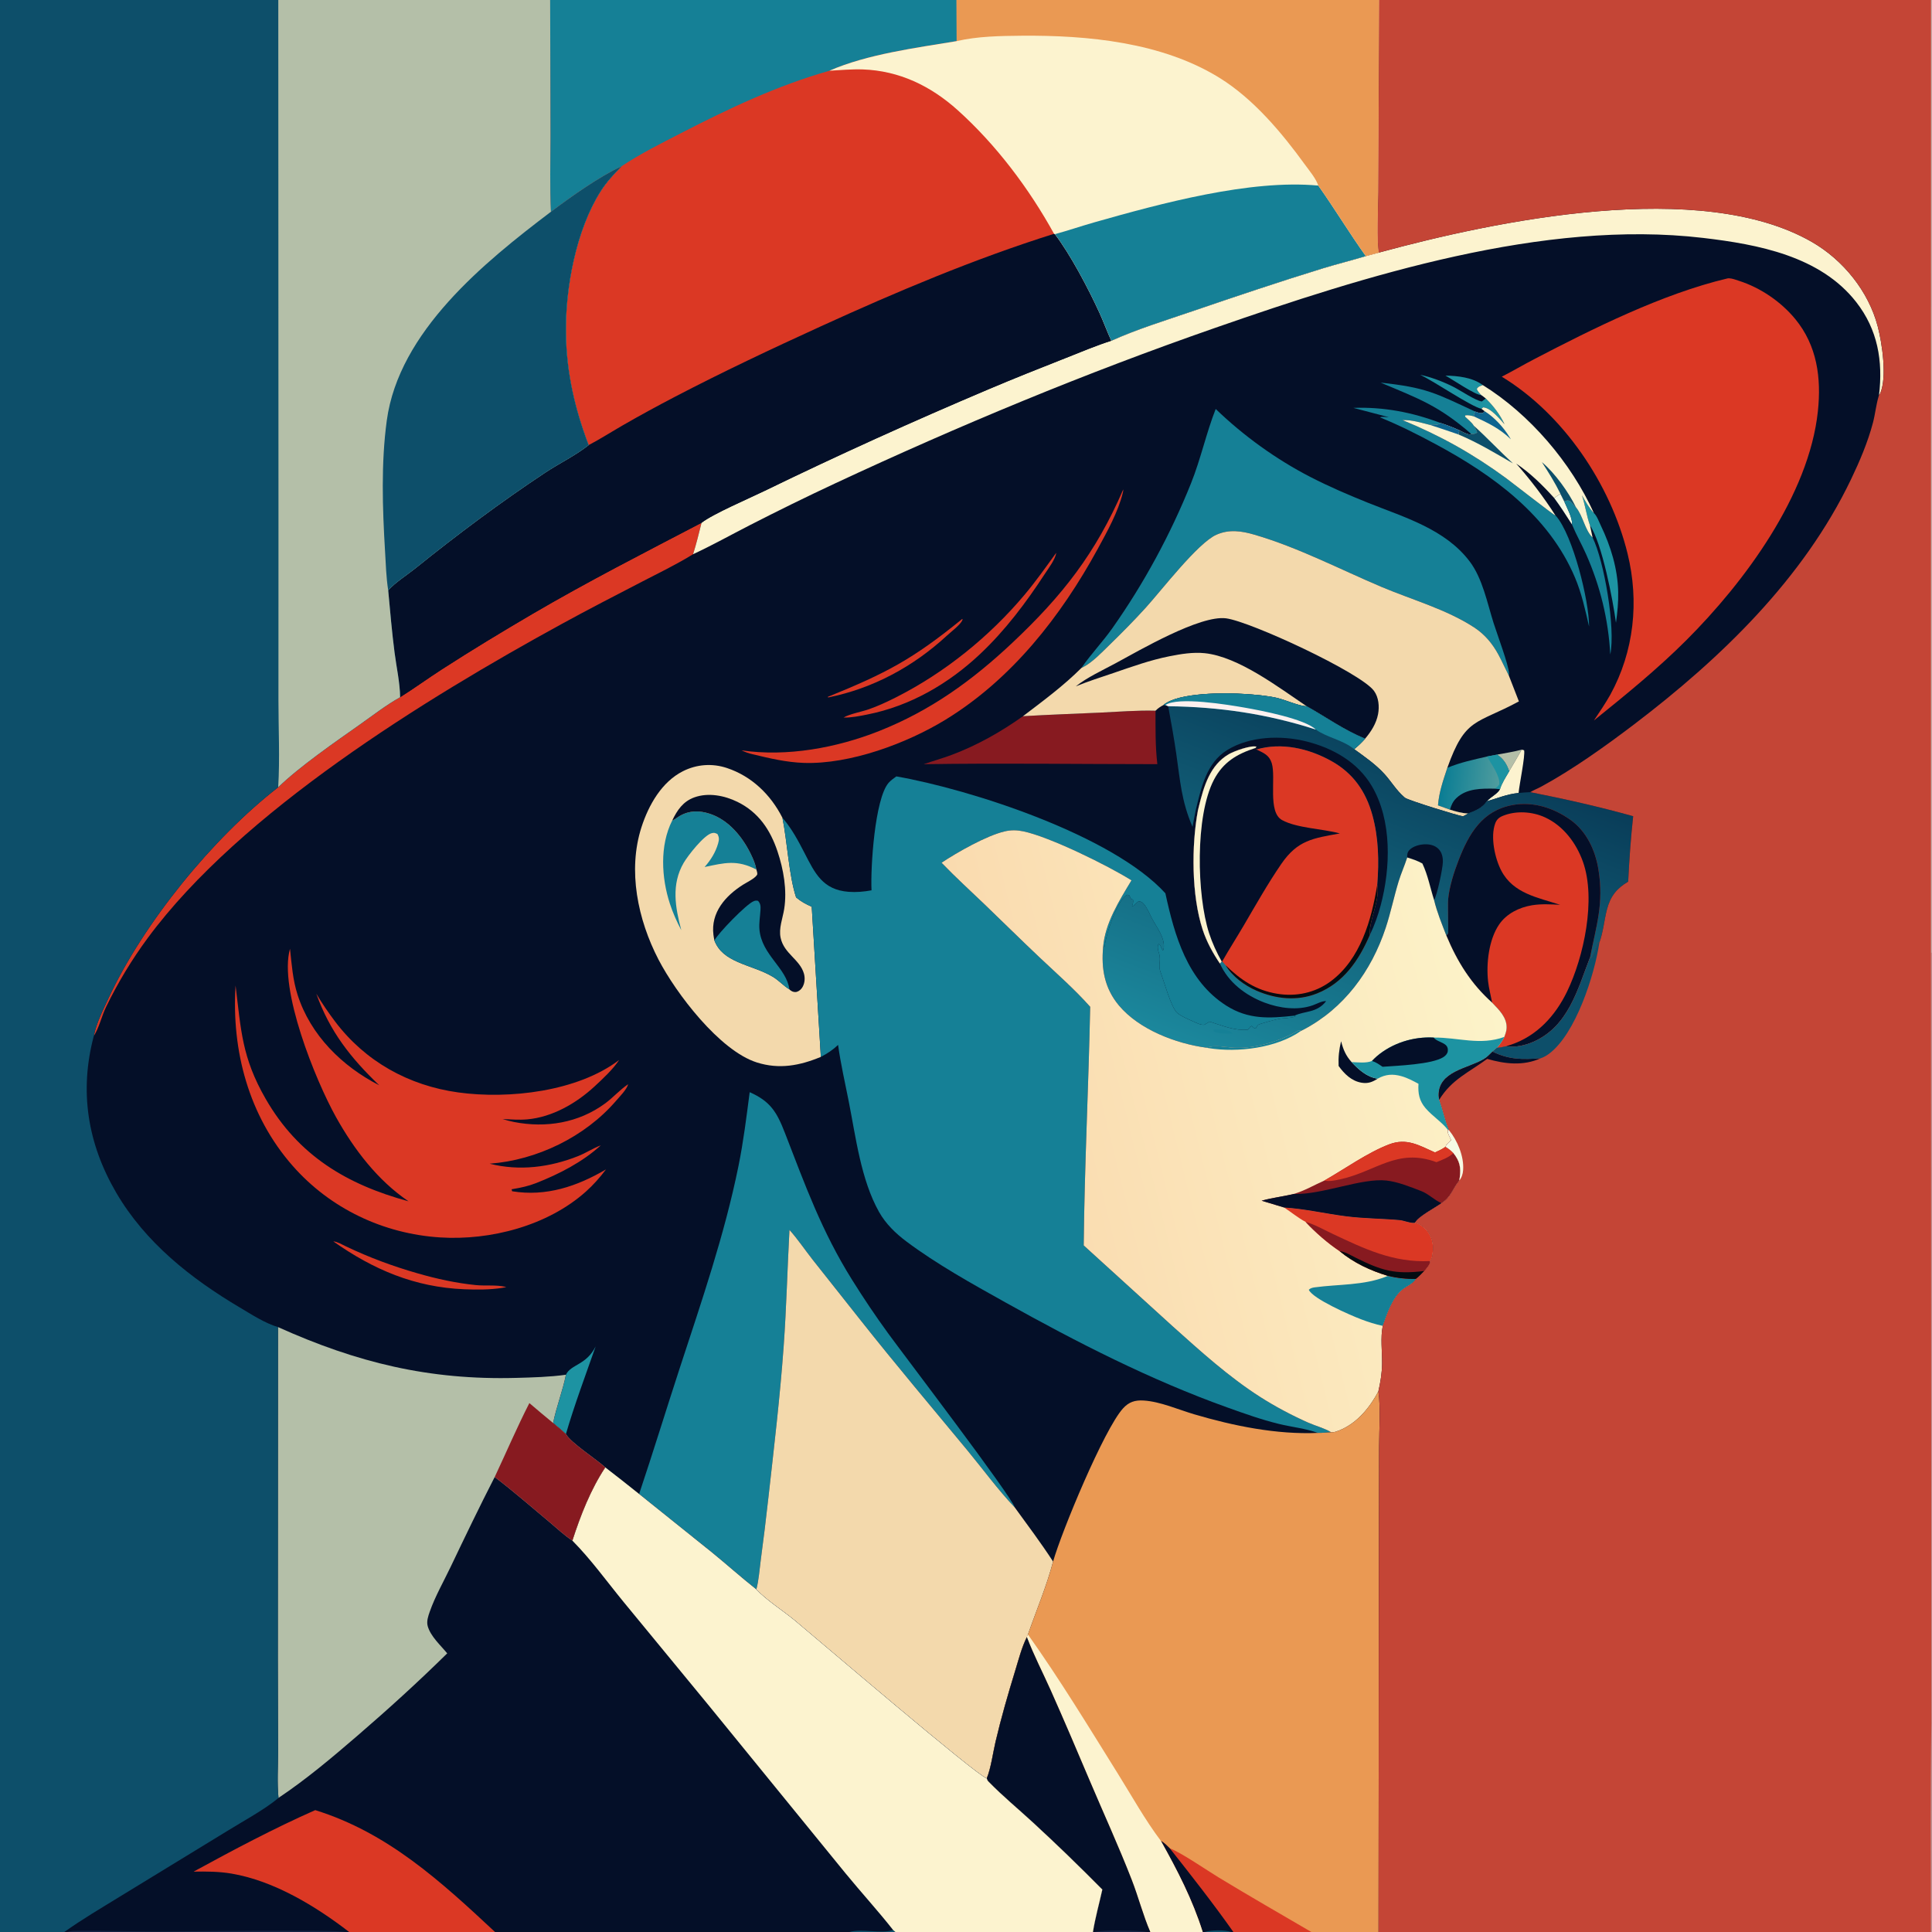
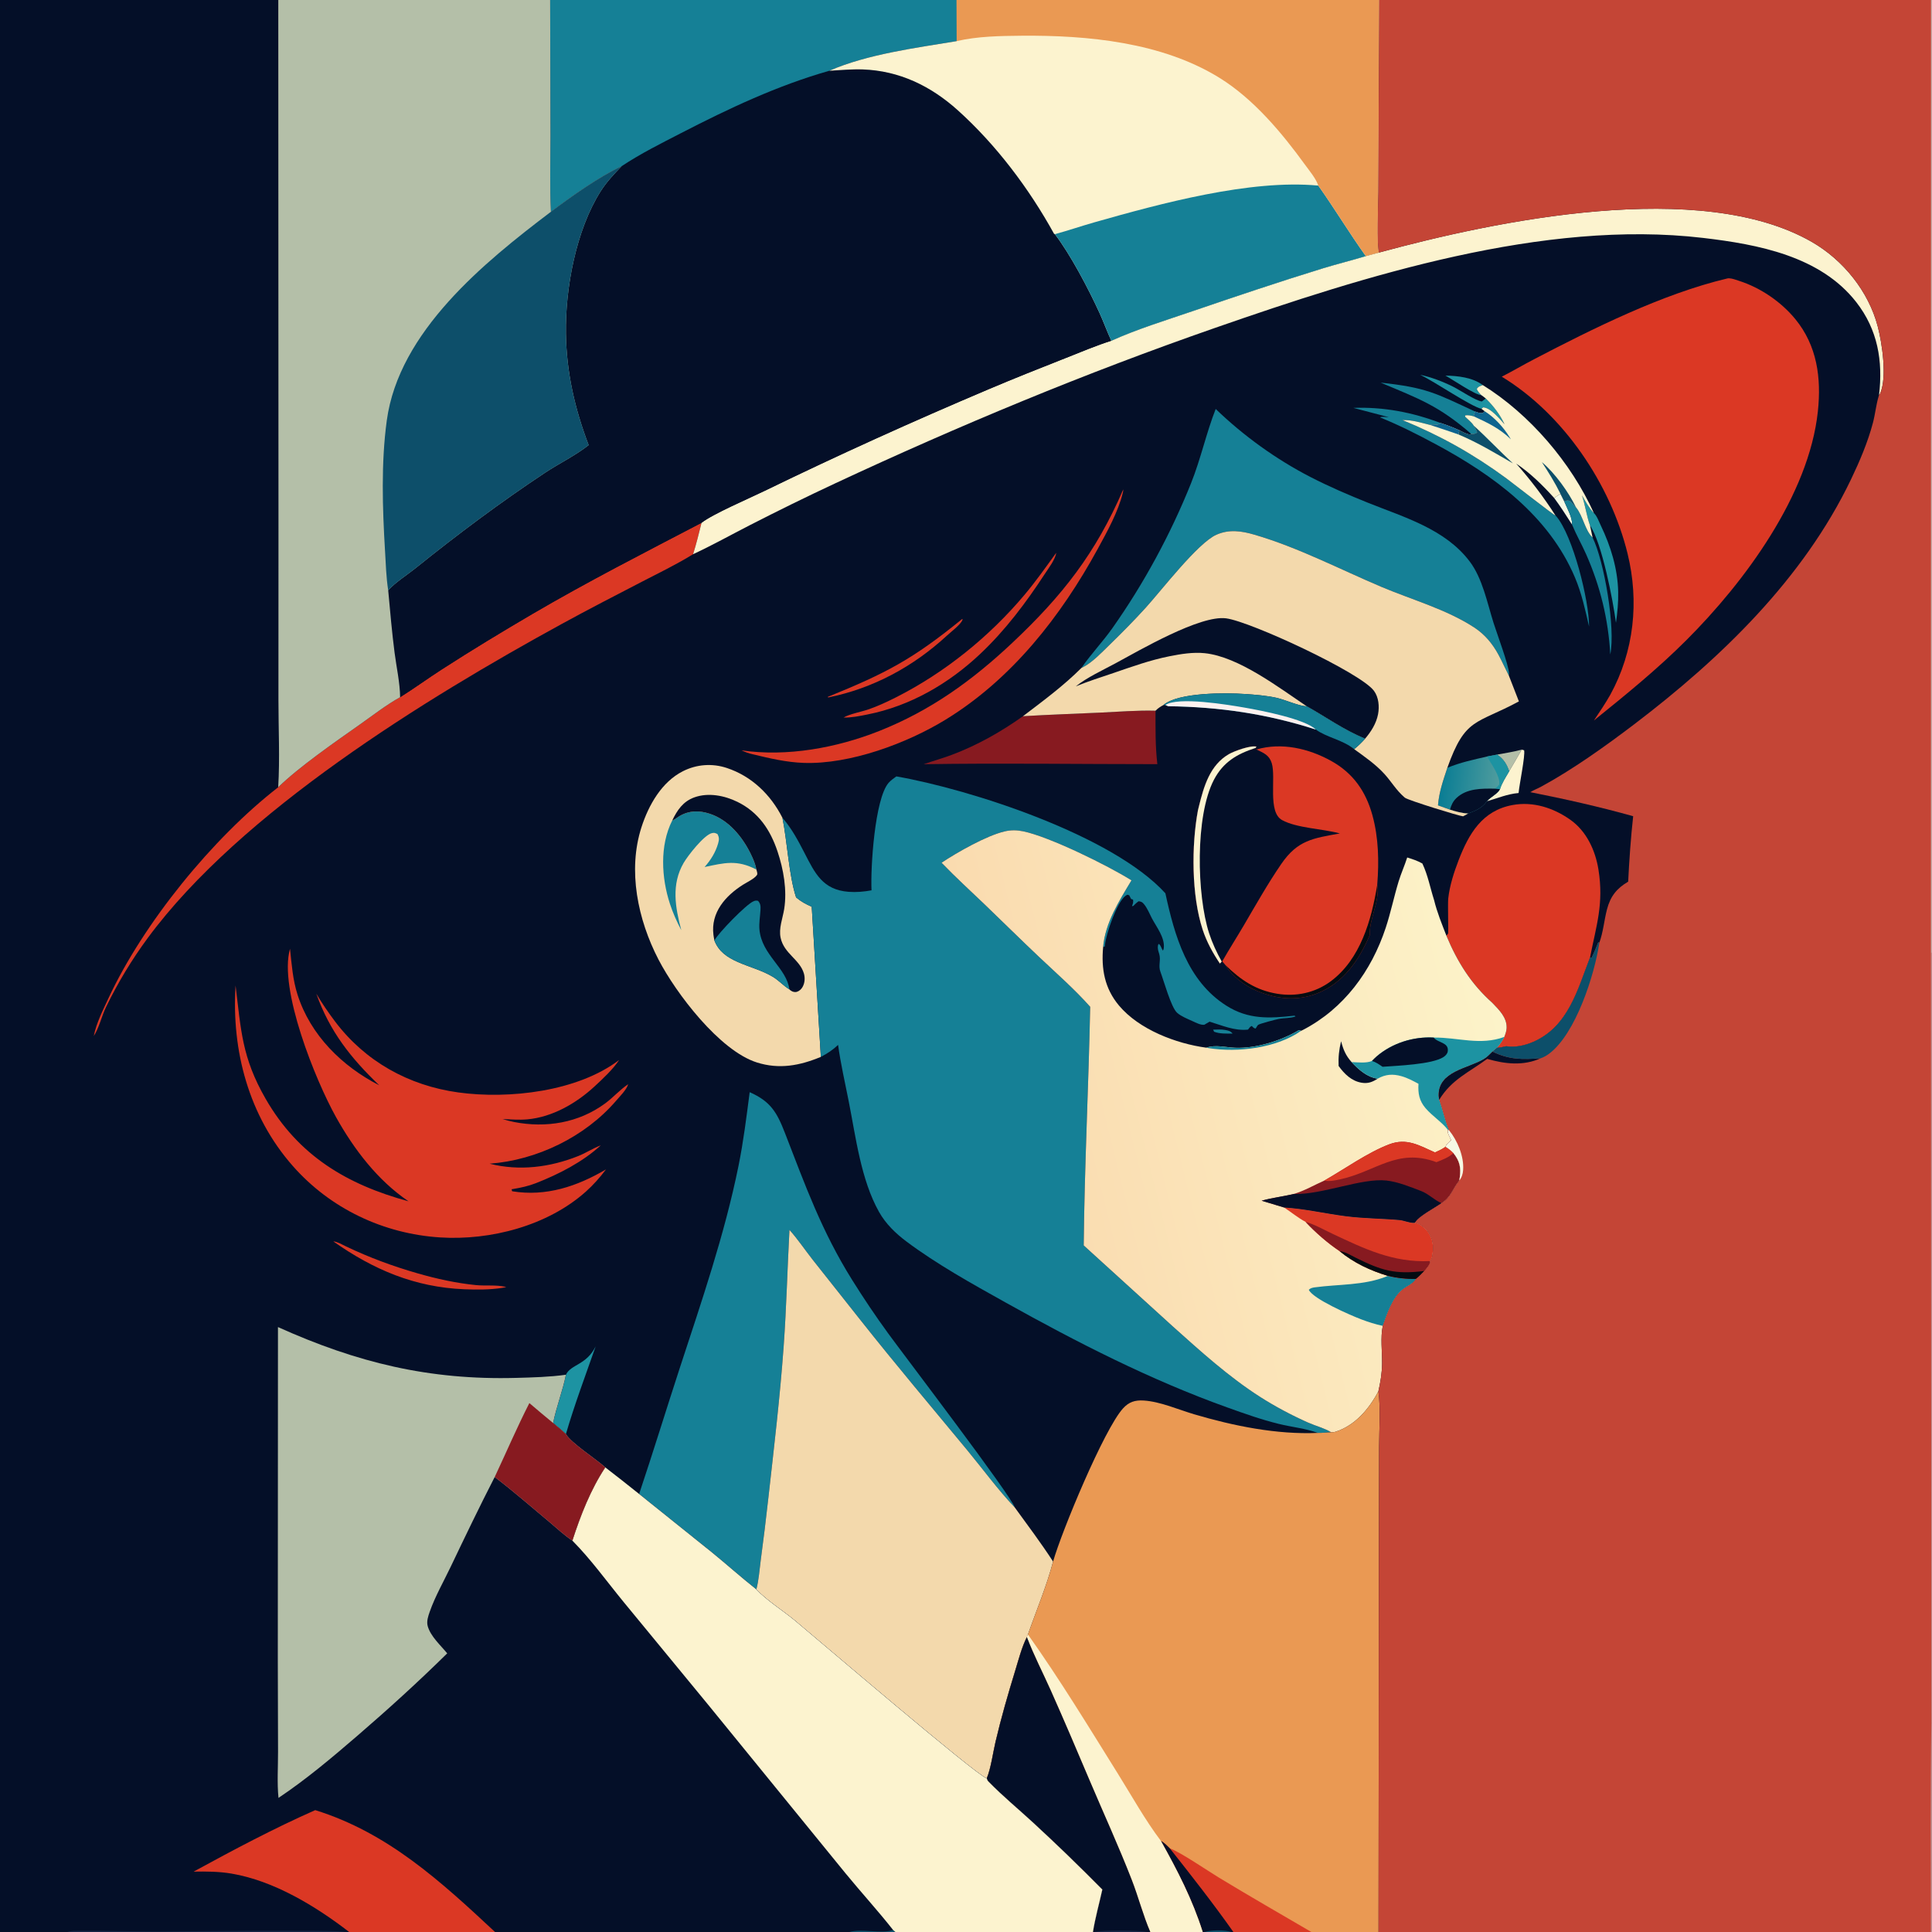
<svg xmlns="http://www.w3.org/2000/svg" version="1.1" style="display: block;" viewBox="0 0 2048 2048" width="1024" height="1024">
  <rect x="0" y="0" width="2048" height="2048" fill="#333333" stroke="none" />
  <defs>
    <linearGradient id="Gradient1" gradientUnits="userSpaceOnUse" x1="1528.33" y1="826.34" x2="1589.46" y2="833.582">
      <stop class="stop0" offset="0" stop-opacity="1" stop-color="rgb(10,125,148)" />
      <stop class="stop1" offset="1" stop-opacity="1" stop-color="rgb(81,157,158)" />
    </linearGradient>
    <linearGradient id="Gradient2" gradientUnits="userSpaceOnUse" x1="1506.31" y1="779.489" x2="1362.54" y2="1146.25">
      <stop class="stop0" offset="0" stop-opacity="1" stop-color="rgb(9,61,89)" />
      <stop class="stop1" offset="1" stop-opacity="1" stop-color="rgb(27,135,156)" />
    </linearGradient>
    <linearGradient id="Gradient3" gradientUnits="userSpaceOnUse" x1="1081.68" y1="1238.16" x2="1600.95" y2="1110.12">
      <stop class="stop0" offset="0" stop-opacity="1" stop-color="rgb(250,219,175)" />
      <stop class="stop1" offset="1" stop-opacity="1" stop-color="rgb(252,243,201)" />
    </linearGradient>
  </defs>
  <path transform="translate(0,0)" fill="rgb(4,15,40)" d="M 0 0 L 295.003 0 L 583.189 0 L 1014.04 0 L 1462.01 0 L 2046.94 0 L 2048 0 L 2048 1010 L 2048 1826.84 L 2048 2048 L 2046.82 2048 L 1461.3 2048 L 1390.11 2048 L 1307.44 2048 L 1305.19 2048 L 1276.82 2048 L 1274.93 2048 L 1219.35 2048 L 1215.33 2048 L 1160.49 2048 L 1158.56 2048 L 949.144 2048 L 900.419 2048 L 524.765 2048 L 370.135 2048 L 365.521 2048 L 71.403 2048 L 68.165 2048 L 0 2048 L 0 0 z" />
  <path transform="translate(0,0)" fill="rgb(246,250,228)" d="M 1654.14 523.43 L 1658.01 531.182 C 1660.82 537.909 1667.02 548.971 1666.44 556.078 C 1660.27 546.466 1654.27 537.004 1647.44 527.822 L 1654.14 523.43 z" />
  <path transform="translate(0,0)" fill="rgb(180,191,168)" d="M 1587.02 799.911 C 1595.69 798.287 1604.55 796.958 1613.07 794.665 C 1608.75 802.366 1604.26 809.96 1599.77 817.562 C 1596.85 809.54 1594.06 805 1587.02 799.911 z" />
  <path transform="translate(0,0)" fill="rgb(29,147,162)" d="M 1532.22 398.15 C 1545.47 398.42 1560.88 400.045 1571.81 408.203 C 1568.92 409.411 1566.99 409.573 1565.43 412.357 C 1566.58 415.05 1568.21 416.719 1570.19 418.792 C 1564.43 419.108 1539.64 402.228 1532.22 398.15 z" />
  <path transform="translate(0,0)" fill="rgb(29,147,162)" d="M 1505.48 397.314 C 1517.38 399.868 1529.4 404.465 1540.28 409.876 C 1547.78 413.607 1563.72 424.512 1570.76 425.594 L 1574.99 422.42 C 1583.33 430.623 1589.83 439.152 1594.9 449.75 C 1589.67 443.995 1580.29 432.298 1572.18 431.796 L 1570.44 433.394 C 1558.86 430.723 1520.85 404.537 1505.48 397.314 z" />
  <path transform="translate(0,0)" fill="rgb(252,243,207)" d="M 1613.07 794.665 L 1615.61 795.306 C 1617.01 800.841 1610.48 831.999 1609.76 840.621 C 1597.49 841.735 1587.73 846.101 1576.11 849.405 C 1579.95 844.825 1587.47 841.567 1590 836.539 C 1592.05 829.9 1596.31 823.584 1599.77 817.562 C 1604.26 809.96 1608.75 802.366 1613.07 794.665 z" />
  <path transform="translate(0,0)" fill="rgb(219,56,36)" d="M 1020 656.121 L 1020.4 656.582 C 1020.17 657.151 1020.02 657.758 1019.71 658.289 C 1016.9 663.14 1008.15 669.738 1003.79 673.764 C 968.215 706.603 925.533 729.737 877.888 739.341 L 877.462 738.726 C 939.405 713.588 967.411 698.933 1020 656.121 z" />
  <path transform="translate(0,0)" fill="rgb(29,147,162)" d="M 1685.45 556.962 C 1681.85 546.778 1680.42 535.497 1676.93 525.069 C 1680.58 531.453 1684.44 538.494 1689.55 543.806 C 1692.87 546.995 1694.98 553.006 1696.97 557.172 C 1707.52 579.214 1714.77 602.773 1715.34 627.371 C 1715.6 638.421 1714.52 649.247 1712.99 660.17 C 1709.87 636.584 1698.18 575.532 1685.45 556.962 z" />
  <path transform="translate(0,0)" fill="rgb(219,56,36)" d="M 353.304 1315.9 C 357.759 1316.31 362.689 1319.3 366.736 1321.23 C 391.542 1333.04 416.163 1342.17 442.549 1349.76 C 462.82 1355.6 483.448 1360.14 504.464 1362.25 C 514.313 1363.24 526.03 1361.84 535.468 1364.04 C 535.87 1364.13 536.269 1364.23 536.669 1364.33 C 535.283 1364.65 533.917 1364.94 532.512 1365.17 C 519.366 1367.27 505.257 1367.2 491.989 1366.66 C 439.529 1364.5 395.71 1345.82 353.304 1315.9 z" />
  <path transform="translate(0,0)" fill="rgb(21,128,150)" d="M 1463.57 405.619 C 1511.74 410.793 1521.54 416.625 1563.61 436.233 L 1562.12 441.278 C 1558.95 440.494 1556.44 439.8 1553.14 440.333 L 1553.06 441.697 C 1555.8 444.444 1560.27 447.864 1562.17 451.14 C 1563.53 453.53 1565.03 455.839 1565.78 458.511 C 1563.53 460.121 1562.33 459.859 1559.61 460.002 C 1525.16 430.093 1504.07 422.619 1463.57 405.619 z" />
  <path transform="translate(0,0)" fill="rgb(29,147,162)" d="M 599.876 1457.29 C 605.314 1445.97 621.451 1447.31 631.415 1427.25 C 620.556 1458.23 609.11 1488.67 599.876 1520.21 C 595.716 1516.02 590.813 1512.27 586.311 1508.43 C 589.759 1491.15 596.435 1474.57 599.876 1457.29 z" />
  <path transform="translate(0,0)" fill="rgb(21,128,150)" d="M 1658.01 531.182 C 1660.51 530.772 1662.5 529.948 1664.77 531.605 C 1667.02 533.24 1668.29 536.125 1670.64 537.859 C 1678.11 546.906 1680.08 562.156 1688.22 569.825 C 1700.48 594.605 1712.66 665.958 1706.96 693.74 C 1704.94 656.688 1696.37 621.406 1681.32 587.459 C 1676.76 577.153 1671.1 567.305 1666.78 556.901 L 1666.44 556.078 C 1667.02 548.971 1660.82 537.909 1658.01 531.182 z" />
  <path transform="translate(0,0)" fill="rgb(219,56,36)" d="M 1119.63 586.014 C 1118.68 593.055 1111.43 602.415 1107.54 608.38 C 1087.71 638.787 1065.66 668.086 1039.18 693.082 C 1005.65 724.726 964.954 748.382 919.476 757.39 C 911.311 759.007 902.572 760.855 894.246 760.631 C 900.388 756.88 913.726 754.404 920.959 751.871 C 930.832 748.412 940.587 743.873 949.922 739.143 C 1001.61 712.96 1048.73 674.923 1085.97 630.612 C 1098.02 616.273 1108.66 601.172 1119.63 586.014 z" />
  <path transform="translate(0,0)" fill="url(#Gradient1)" d="M 1576.36 801.946 C 1579.9 801.213 1583.46 800.58 1587.02 799.911 C 1594.06 805 1596.85 809.54 1599.77 817.562 C 1596.31 823.584 1592.05 829.9 1590 836.539 C 1587.47 841.567 1579.95 844.825 1576.11 849.405 C 1571.39 856.483 1564.03 859.488 1556.3 862.336 C 1549.47 862.031 1543.54 860.301 1537.06 858.272 L 1524.34 853.713 C 1525.38 839.771 1529.89 827.099 1534.23 813.929 C 1547.74 808.22 1562.12 805.234 1576.36 801.946 z" />
  <path transform="translate(0,0)" fill="rgb(29,147,162)" d="M 1576.36 801.946 C 1579.9 801.213 1583.46 800.58 1587.02 799.911 C 1594.06 805 1596.85 809.54 1599.77 817.562 C 1596.31 823.584 1592.05 829.9 1590 836.539 L 1584.54 836.029 C 1586.54 834.602 1587.86 833.606 1589.27 831.546 C 1590.43 822.744 1580.65 809.571 1576.36 801.946 z" />
  <path transform="translate(0,0)" fill="rgb(4,15,40)" d="M 1584.54 836.029 L 1590 836.539 C 1587.47 841.567 1579.95 844.825 1576.11 849.405 C 1571.39 856.483 1564.03 859.488 1556.3 862.336 C 1549.47 862.031 1543.54 860.301 1537.06 858.272 C 1538.36 853.446 1540.25 849.364 1543.93 845.899 C 1554.9 835.589 1570.51 835.837 1584.54 836.029 z" />
  <path transform="translate(0,0)" fill="rgb(21,128,150)" d="M 1434.63 432.37 C 1466.77 431.238 1497.13 437.016 1527.13 448.421 C 1523.81 450.877 1520.77 450.342 1516.8 450.361 C 1516.44 450.362 1516.08 450.378 1515.72 450.386 C 1506.56 448.082 1496.23 444.864 1486.74 445.339 C 1526.73 461.703 1561.77 481.374 1596.54 506.89 C 1602.31 511.129 1647.12 546.085 1648.96 546.601 C 1649.16 546.772 1649.39 546.914 1649.57 547.114 C 1667.37 567.678 1684.59 636.829 1684.5 664.222 C 1680.45 646.522 1676.6 628.882 1669.49 612.09 C 1641.65 546.312 1582.57 503.448 1521.73 470.779 C 1502.46 460.435 1483.25 450.717 1462.97 442.494 C 1464.75 441.394 1468.65 442.171 1470.81 442.189 L 1472.04 442.187 L 1434.63 432.37 z" />
  <path transform="translate(0,0)" fill="rgb(219,56,36)" d="M 1190.69 518.778 C 1190.71 519.948 1190.55 521.015 1190.28 522.153 C 1185.41 542.389 1173.56 563.708 1163.57 581.99 C 1124.58 653.314 1072.62 719.767 1002.52 762.764 C 961.393 787.987 901.133 810.372 852.064 808.703 C 833.462 808.07 815.717 803.827 797.721 799.498 C 793.53 798.507 789.941 797.294 786.073 795.394 C 834.228 802.505 887.114 792.7 931.933 774.911 C 986.397 753.294 1030.56 721.45 1073 681.514 C 1126.29 631.361 1161.59 586.322 1190.69 518.778 z" />
  <path transform="translate(0,0)" fill="rgb(252,243,207)" d="M 1570.19 418.792 C 1568.21 416.719 1566.58 415.05 1565.43 412.357 C 1566.99 409.573 1568.92 409.411 1571.81 408.203 C 1621.47 438.999 1665.44 490.422 1689.55 543.806 C 1684.44 538.494 1680.58 531.453 1676.93 525.069 C 1680.42 535.497 1681.85 546.778 1685.45 556.962 L 1688.22 569.825 C 1680.08 562.156 1678.11 546.906 1670.64 537.859 C 1668.29 536.125 1667.02 533.24 1664.77 531.605 C 1662.5 529.948 1660.51 530.772 1658.01 531.182 L 1654.14 523.43 L 1647.44 527.822 C 1635.5 514.632 1622.13 501.339 1607.28 491.48 C 1622.44 508.614 1636.64 527.289 1648.96 546.601 C 1647.12 546.085 1602.31 511.129 1596.54 506.89 C 1561.77 481.374 1526.73 461.703 1486.74 445.339 C 1496.23 444.864 1506.56 448.082 1515.72 450.386 C 1516.08 450.378 1516.44 450.362 1516.8 450.361 C 1520.77 450.342 1523.81 450.877 1527.13 448.421 C 1533.93 450.602 1540.38 453.173 1546.91 456.063 C 1550.45 457.796 1554.42 460.332 1558.4 460.571 L 1559.61 460.002 C 1562.33 459.859 1563.53 460.121 1565.78 458.511 C 1565.03 455.839 1563.53 453.53 1562.17 451.14 C 1560.27 447.864 1555.8 444.444 1553.06 441.697 L 1553.14 440.333 C 1556.44 439.8 1558.95 440.494 1562.12 441.278 L 1563.61 436.233 C 1565.95 437.037 1568.3 438.062 1570.81 437.922 C 1572.36 437.835 1572.77 436.915 1573.81 435.896 L 1570.44 433.394 L 1572.18 431.796 C 1580.29 432.298 1589.67 443.995 1594.9 449.75 C 1589.83 439.152 1583.33 430.623 1574.99 422.42 C 1573.43 421.093 1571.86 419.975 1570.19 418.792 z" />
  <path transform="translate(0,0)" fill="rgb(14,100,143)" d="M 1527.13 448.421 C 1533.93 450.602 1540.38 453.173 1546.91 456.063 L 1546.14 460.598 C 1536.03 457.077 1525.92 453.641 1515.72 450.386 C 1516.08 450.378 1516.44 450.362 1516.8 450.361 C 1520.77 450.342 1523.81 450.877 1527.13 448.421 z" />
  <path transform="translate(0,0)" fill="rgb(13,79,106)" d="M 1634.45 489.867 C 1648.23 501.366 1662.82 521.726 1670.64 537.859 C 1668.29 536.125 1667.02 533.24 1664.77 531.605 C 1662.5 529.948 1660.51 530.772 1658.01 531.182 L 1654.14 523.43 C 1648.4 511.731 1641.53 500.795 1634.45 489.867 z" />
  <path transform="translate(0,0)" fill="rgb(14,100,143)" d="M 1573.81 435.896 C 1583.83 442.124 1593.84 452.994 1599.95 463.03 L 1600.97 464.672 C 1601.18 465.002 1601.37 465.338 1601.56 465.671 C 1589.79 454.178 1576.87 448.076 1562.12 441.278 L 1563.61 436.233 C 1565.95 437.037 1568.3 438.062 1570.81 437.922 C 1572.36 437.835 1572.77 436.915 1573.81 435.896 z" />
  <path transform="translate(0,0)" fill="rgb(13,79,106)" d="M 1562.17 451.14 C 1576.46 464.035 1589.58 478.134 1603.74 491.181 C 1584.64 480.132 1566.6 469.211 1546.14 460.598 L 1546.91 456.063 C 1550.45 457.796 1554.42 460.332 1558.4 460.571 L 1559.61 460.002 C 1562.33 459.859 1563.53 460.121 1565.78 458.511 C 1565.03 455.839 1563.53 453.53 1562.17 451.14 z" />
  <path transform="translate(0,0)" fill="rgb(135,26,32)" d="M 1084.39 759.21 C 1111.7 757.56 1139.05 756.646 1166.39 755.397 C 1185.77 754.511 1205.51 752.842 1224.9 753.389 C 1224.9 772.354 1224.63 791.167 1226.84 810.043 C 1144.32 810.041 1061.65 808.788 979.147 810.087 C 989.014 806.646 999.057 803.882 1008.85 800.199 C 1035.97 790.005 1060.81 775.94 1084.39 759.21 z" />
  <path transform="translate(0,0)" fill="rgb(219,56,36)" d="M 424.151 739.073 C 439.151 729.617 453.587 719.105 468.518 709.475 C 499.928 689.217 531.926 669.831 564.174 650.935 C 622.837 616.562 683.451 585.647 743.675 554.17 C 740.832 565.301 738.188 576.53 734.689 587.477 C 717.243 598.288 698.595 607.264 680.374 616.691 C 652.043 631.349 623.572 646.031 595.593 661.344 C 451.257 740.336 255.187 860.728 156.597 994.357 C 139.609 1017.38 124.899 1041.76 112.408 1067.5 C 107.783 1077.03 105.074 1089.46 99.437 1098.21 C 101.987 1084.78 109.218 1070.56 114.999 1058.14 C 152.038 978.543 225.425 888.372 294.9 834.515 C 317.282 812.704 355.483 786.331 381.453 768.026 C 395.317 758.254 409.324 747.281 424.151 739.073 z" />
  <path transform="translate(0,0)" fill="rgb(21,128,150)" d="M 1288.69 433.531 C 1318.09 461.906 1352.75 486.907 1389.09 505.63 C 1408.99 515.879 1429.71 524.775 1450.48 533.101 C 1488.67 548.417 1531.78 560.722 1557.85 595.055 C 1571.55 613.093 1576.53 639.099 1583.25 660.376 C 1586.76 671.508 1599.23 704.797 1599.66 713.862 C 1599.69 714.572 1599.55 715.584 1599.48 716.244 C 1595.69 708.88 1592.35 701.265 1588.42 693.978 C 1582.14 682.33 1573.9 672.445 1562.77 665.162 C 1533.23 645.827 1496.44 635.703 1464.09 621.983 C 1419.91 603.248 1375.89 580.242 1329.77 566.794 C 1316.15 562.822 1302.93 560.84 1289.43 566.828 C 1269.61 575.617 1231.08 626.011 1214.29 644.446 C 1202.02 657.923 1189.2 670.893 1176.14 683.599 C 1168.16 691.352 1158.06 702.111 1148.18 707.147 C 1147.58 707.454 1146.97 707.738 1146.36 708.033 L 1146.96 707.151 C 1156.92 692.895 1169.08 680.161 1179.17 665.875 C 1212.59 618.555 1241.01 566.02 1262.53 512.301 C 1272.9 486.446 1278.76 458.712 1288.69 433.531 z" />
  <path transform="translate(0,0)" fill="rgb(252,243,207)" d="M 1461.78 267.723 C 1585.59 234.011 1802.61 188.552 1920.67 256.477 C 1953.83 275.551 1980.79 308.884 1990.49 346.068 C 1995.08 363.68 2000.58 399.798 1993.08 417.011 C 1992.73 417.824 1992.41 418.1 1991.86 418.69 C 1996.13 382.739 1990.5 349.48 1967.7 320.26 C 1929.58 271.405 1863.56 259.059 1805.49 252.216 C 1636.31 232.281 1446.72 292.322 1288.2 347.518 C 1150.7 395.392 1017.13 450.869 885.232 512.419 C 854.749 526.644 824.401 541.578 794.458 556.914 C 774.558 567.106 754.976 578.072 734.689 587.477 C 738.188 576.53 740.832 565.301 743.675 554.17 C 755.274 544.958 794.693 528.03 810.595 520.298 C 888.733 482.306 967.756 446.566 1047.76 412.687 C 1075.04 401.139 1102.49 390.187 1130.05 379.368 C 1145.92 373.142 1161.81 366.317 1178.06 361.194 C 1205.36 348.893 1235.02 339.778 1263.38 330.092 C 1309.35 314.394 1355.58 298.816 1402 284.529 C 1417.18 279.858 1432.63 276.107 1447.81 271.461 L 1461.78 267.723 z" />
  <path transform="translate(0,0)" fill="rgb(219,56,36)" d="M 307.413 1005.74 C 309.234 1022.42 310.275 1038.33 315.431 1054.46 C 329.121 1097.32 362.604 1130.32 401.988 1150.44 C 371.887 1121.64 349.364 1093.12 335.326 1053.41 C 341.325 1063.53 348.033 1073.33 355.118 1082.73 C 387.097 1125.16 433.161 1150.74 485.688 1158.01 C 539.499 1165.45 612.353 1157.11 656.311 1123.63 C 649.817 1133.52 638.889 1143.68 630.239 1151.67 C 610.848 1169.57 585.534 1184.22 558.81 1186.59 C 550.254 1187.34 541.348 1186.6 532.769 1186.25 C 536.778 1187.44 540.791 1188.57 544.9 1189.37 C 578.782 1195.97 613.375 1190.36 641.491 1169.66 C 650.003 1163.4 657.157 1155.13 665.877 1149.3 C 664.419 1154.91 656.904 1162.41 653.054 1166.89 C 620.167 1205.15 569.073 1229.84 519.039 1233.56 C 550.434 1241.57 582.973 1237.42 612.917 1225.48 C 621.159 1222.2 628.627 1217.19 636.867 1214.12 C 617.379 1231.89 592.586 1244.58 568.226 1254.15 C 560.249 1257.27 552.169 1259.04 543.755 1260.43 C 543.643 1260.45 541.354 1260.8 541.068 1260.91 C 540.762 1261.03 540.522 1261.28 540.249 1261.47 L 542.12 1259.98 L 542.897 1262.79 C 579.001 1268.67 611.707 1257.61 642.386 1239.62 C 636.062 1248.06 628.941 1256.1 621.073 1263.13 C 580.53 1299.37 519.913 1315.14 466.504 1311.72 C 406.317 1307.87 350.069 1281.16 310.201 1235.78 C 263.735 1182.89 245.358 1113.97 249.708 1044.68 C 255.538 1092.06 256.353 1120.89 281.585 1164.77 C 316.217 1225 367.661 1255.67 433.045 1273.43 C 400.331 1251.29 375.273 1218.4 356.156 1184.13 C 334.324 1144.98 295.275 1048.51 307.413 1005.74 z" />
  <path transform="translate(0,0)" fill="rgb(243,217,172)" d="M 870.14 1120.34 C 847.737 1129.66 826.03 1133.74 802.377 1126.28 C 762.774 1113.79 716.526 1052.86 697.971 1017.05 C 676.157 974.942 665.125 922.827 680.032 876.731 C 687.554 853.472 701.395 828.852 724.016 817.475 C 738.583 810.149 754.96 808.962 770.435 814.077 C 796.87 822.814 817.056 842.467 829.424 866.943 C 834.582 892.542 836.277 928.204 843.897 951.298 C 849.106 955.725 854.252 958.447 860.471 961.224 L 870.14 1120.34 z" />
  <path transform="translate(0,0)" fill="rgb(21,128,150)" d="M 712.548 869.832 C 712.883 869.687 713.225 869.557 713.553 869.398 C 716.131 868.144 718.278 866.25 720.758 864.826 C 730.819 859.049 741.313 859.047 752.218 862.571 C 772.246 869.042 786.886 886.92 795.842 905.251 C 798.444 910.576 800.748 915.945 801.832 921.799 C 781.156 911.021 768.136 914.628 746.883 919.074 C 753.303 911.92 758.647 903.325 761.25 893.999 C 762.364 890.01 762.505 887.757 760.501 884.096 C 758.105 882.995 757.311 882.519 754.597 883.153 C 746.302 885.092 729.126 907.063 724.687 914.718 C 711.476 937.497 715.758 961.827 722.19 986.011 C 717.428 977.003 713.305 967.72 710.13 958.029 C 701.116 930.509 699.183 896.3 712.548 869.832 z" />
  <path transform="translate(0,0)" fill="rgb(4,15,40)" d="M 712.548 869.832 C 717.869 858.82 724.002 849.571 736.083 845.228 C 750.855 839.918 768.053 843.282 781.797 850.055 C 804.026 861.01 816.489 879.513 824.204 902.559 C 830.583 921.613 834.447 943.534 831.273 963.576 C 829.691 973.567 825.322 984.039 827.501 994.172 C 831.122 1011.01 847.945 1017.08 852.205 1032.08 C 853.483 1036.58 853.152 1041.75 850.927 1045.91 C 849.575 1048.44 847.528 1050.43 844.792 1051.35 C 843.242 1051.88 841.353 1051.58 839.851 1050.96 C 839.072 1050.65 837.377 1049.51 836.815 1048.79 C 830.621 1045.07 825.679 1039.34 819.392 1035.54 C 808.004 1028.67 794.27 1025.14 782.111 1019.75 C 770.946 1014.79 761.862 1008.75 757.292 996.933 C 756.894 994.959 756.53 992.977 756.279 990.977 C 753.31 967.275 769.005 949.627 787.617 937.847 C 791.637 935.302 799.838 931.438 802.44 927.493 C 803.343 926.124 802.184 923.367 801.832 921.799 C 800.748 915.945 798.444 910.576 795.842 905.251 C 786.886 886.92 772.246 869.042 752.218 862.571 C 741.313 859.047 730.819 859.049 720.758 864.826 C 718.278 866.25 716.131 868.144 713.553 869.398 C 713.225 869.557 712.883 869.687 712.548 869.832 z" />
  <path transform="translate(0,0)" fill="rgb(21,128,150)" d="M 757.292 996.933 C 761.206 989.29 791.463 958.022 799.156 955.192 C 800.86 954.565 801.81 954.597 803.543 954.917 C 806.301 957.991 806.362 960.629 806.141 964.657 C 805.758 971.619 804.407 978.528 805.058 985.515 C 807.566 1012.43 833.719 1025.89 836.815 1048.79 C 830.621 1045.07 825.679 1039.34 819.392 1035.54 C 808.004 1028.67 794.27 1025.14 782.111 1019.75 C 770.946 1014.79 761.862 1008.75 757.292 996.933 z" />
  <path transform="translate(0,0)" fill="rgb(21,128,150)" d="M 677.502 1583.68 C 692.333 1539.47 705.976 1494.86 720.46 1450.53 C 743.589 1379.75 767.969 1309.19 782.811 1236.09 C 788.072 1210.18 791.306 1183.98 794.691 1157.77 C 816.869 1167.52 823.603 1179.17 832.06 1200.99 C 853.898 1257.31 871.018 1305.12 903.383 1356.91 C 915.428 1376.19 928.162 1395.14 941.539 1413.51 C 957.88 1435.96 1072.35 1586.1 1075.73 1598 C 1057.77 1579.12 1041.91 1557.3 1025.26 1537.18 C 987.573 1491.62 949.42 1446.43 912.714 1400.07 L 861.545 1335.46 C 853.328 1324.96 845.703 1313.69 836.867 1303.72 C 834.62 1345 833.668 1386.24 830.691 1427.5 C 826.841 1480.88 820.537 1533.96 814.582 1587.11 C 812.072 1609.52 809.394 1631.87 806.373 1654.22 C 805.031 1664.14 804.368 1675.2 801.761 1684.81 C 785.822 1672.25 770.587 1658.56 754.839 1645.72 L 677.502 1583.68 z" />
  <path transform="translate(0,0)" fill="rgb(243,217,172)" d="M 1146.36 708.033 C 1146.97 707.738 1147.58 707.454 1148.18 707.147 C 1158.06 702.111 1168.16 691.352 1176.14 683.599 C 1189.2 670.893 1202.02 657.923 1214.29 644.446 C 1231.08 626.011 1269.61 575.617 1289.43 566.828 C 1302.93 560.84 1316.15 562.822 1329.77 566.794 C 1375.89 580.242 1419.91 603.248 1464.09 621.983 C 1496.44 635.703 1533.23 645.827 1562.77 665.162 C 1573.9 672.445 1582.14 682.33 1588.42 693.978 C 1592.35 701.265 1595.69 708.88 1599.48 716.244 L 1610.1 743.53 C 1564.41 768.13 1553.36 760.3 1534.23 813.929 C 1529.89 827.099 1525.38 839.771 1524.34 853.713 L 1537.06 858.272 C 1543.54 860.301 1549.47 862.031 1556.3 862.336 C 1554.54 863.492 1552.79 864.416 1550.89 865.325 C 1546.87 865.045 1492.57 848.319 1489.26 845.606 C 1488.96 845.363 1488.68 845.098 1488.39 844.848 C 1480.33 837.925 1474.74 828.368 1467.6 820.501 C 1458.38 810.339 1446.55 802.136 1435.46 794.129 C 1439.77 790.707 1443.38 787.165 1447.05 783.081 C 1423.21 773.092 1406.82 760.828 1385.11 748.652 C 1378.02 748.874 1361.82 741.657 1353.57 739.803 C 1342.67 737.355 1330.84 736.42 1319.69 735.671 C 1299.65 734.324 1248.83 733.78 1233.23 747.407 C 1229.95 749.165 1227.53 750.738 1224.9 753.389 C 1205.51 752.842 1185.77 754.511 1166.39 755.397 C 1139.05 756.646 1111.7 757.56 1084.39 759.21 C 1105.74 742.982 1127.33 727.056 1146.36 708.033 z" />
  <path transform="translate(0,0)" fill="rgb(4,15,40)" d="M 1140.39 727.571 C 1152.67 717.872 1168.48 710.691 1182.27 703.24 C 1207.93 689.368 1272.16 651.821 1299.7 655.454 C 1325.74 658.89 1442.17 712.937 1456.46 732.312 C 1461.49 739.146 1462.34 748.939 1460.8 757.046 C 1458.93 766.886 1453.43 775.543 1447.05 783.081 C 1423.21 773.092 1406.82 760.828 1385.11 748.652 C 1355.45 728.713 1312.81 696.08 1277.04 692.404 C 1264.7 691.136 1251.78 693.253 1239.71 695.652 C 1219.11 699.745 1199.72 706.774 1179.92 713.542 C 1166.72 718.052 1153.28 722.24 1140.39 727.571 z" />
  <path transform="translate(0,0)" fill="rgb(219,56,36)" d="M 1830.85 295.215 C 1831.82 295.024 1831.87 294.967 1833.03 295.009 C 1836.37 295.128 1840.39 296.726 1843.58 297.751 C 1866.2 305.016 1887.92 319.808 1903.02 338.162 C 1926.21 366.363 1930.78 400.54 1927.04 435.901 C 1917.59 525.029 1849.14 617.132 1787.67 678.551 C 1756.96 709.231 1723.37 736.537 1689.62 763.726 C 1695.64 754.765 1701.62 745.868 1706.97 736.481 C 1732.26 690.405 1737.72 637.556 1725.28 586.815 C 1707.21 513.151 1657.3 439.017 1591.93 399.31 C 1603.4 393.458 1614.53 386.867 1625.96 380.914 C 1688.6 348.283 1762.3 311.476 1830.85 295.215 z" />
  <path transform="translate(0,0)" fill="rgb(243,217,172)" d="M 836.867 1303.72 C 845.703 1313.69 853.328 1324.96 861.545 1335.46 L 912.714 1400.07 C 949.42 1446.43 987.573 1491.62 1025.26 1537.18 C 1041.91 1557.3 1057.77 1579.12 1075.73 1598 C 1089.43 1616.86 1103.62 1635.75 1116.31 1655.3 C 1109.46 1681.47 1098.57 1707.08 1089.66 1732.65 L 1088.52 1735.36 C 1083 1746.38 1079.78 1759.24 1076.16 1771.02 C 1068.51 1795.94 1061.31 1820.84 1055.34 1846.22 C 1052.67 1857.55 1050.34 1874.93 1045.97 1885.18 C 1034.88 1881.82 867.142 1738.2 842.565 1717.77 C 830.224 1707.52 812.27 1696.19 801.761 1684.81 C 804.368 1675.2 805.031 1664.14 806.373 1654.22 C 809.394 1631.87 812.072 1609.52 814.582 1587.11 C 820.537 1533.96 826.841 1480.88 830.691 1427.5 C 833.668 1386.24 834.62 1345 836.867 1303.72 z" />
  <path transform="translate(0,0)" fill="rgb(4,15,40)" d="M 1117.33 247.832 L 1118.21 248.218 C 1134.56 269.4 1154.1 306.64 1165.41 331.422 C 1169.88 341.224 1173.53 351.445 1178.06 361.194 C 1161.81 366.317 1145.92 373.142 1130.05 379.368 C 1102.49 390.187 1075.04 401.139 1047.76 412.687 C 967.756 446.566 888.733 482.306 810.595 520.298 C 794.693 528.03 755.274 544.958 743.675 554.17 C 683.451 585.647 622.837 616.562 564.174 650.935 C 531.926 669.831 499.928 689.217 468.518 709.475 C 453.587 719.105 439.151 729.617 424.151 739.073 C 423.946 723.608 420.283 707.412 418.287 692.003 C 415.437 670.001 413.55 647.847 411.508 625.755 C 419.26 617.167 431.457 609.568 440.596 602.212 C 484.626 566.77 530.732 532.274 577.886 501.051 C 592.808 491.171 610.043 482.89 623.994 471.836 C 636.136 465.47 647.891 457.936 659.78 451.079 C 678.123 440.5 696.731 430.375 715.505 420.584 C 766.237 394.127 818.039 369.715 870.083 345.953 C 950.659 309.166 1032.79 274.456 1117.33 247.832 z" />
-   <path transform="translate(0,0)" fill="url(#Gradient2)" d="M 1233.23 747.407 C 1248.83 733.78 1299.65 734.324 1319.69 735.671 C 1330.84 736.42 1342.67 737.355 1353.57 739.803 C 1361.82 741.657 1378.02 748.874 1385.11 748.652 C 1406.82 760.828 1423.21 773.092 1447.05 783.081 C 1443.38 787.165 1439.77 790.707 1435.46 794.129 C 1446.55 802.136 1458.38 810.339 1467.6 820.501 C 1474.74 828.368 1480.33 837.925 1488.39 844.848 C 1488.68 845.098 1488.96 845.363 1489.26 845.606 C 1492.57 848.319 1546.87 865.045 1550.89 865.325 C 1552.79 864.416 1554.54 863.492 1556.3 862.336 C 1564.03 859.488 1571.39 856.483 1576.11 849.405 C 1587.73 846.101 1597.49 841.735 1609.76 840.621 C 1613.89 840.225 1617.99 839.844 1622.14 839.719 C 1658.5 846.903 1695.53 855.205 1731.23 865.217 C 1728.71 888.266 1727.08 911.437 1725.93 934.593 C 1713.7 941.767 1707.08 950.163 1703.45 964.034 C 1700.49 975.39 1699.45 988.306 1695.37 999.234 L 1694.22 998.935 C 1691.93 1004.43 1689.79 1009.96 1687.15 1015.3 L 1685.51 1014.95 C 1672.29 1049.07 1662.53 1087.94 1625.7 1104.27 C 1616.76 1108.23 1606.35 1110.59 1596.64 1109.05 C 1593.45 1109.72 1590.12 1110.63 1586.87 1110.69 C 1590.06 1106.94 1592.43 1103.58 1594.66 1099.17 C 1595.81 1096.06 1596.96 1093.07 1597.08 1089.71 C 1597.47 1078.43 1588.94 1070.39 1581.75 1062.88 C 1559.34 1042.97 1544.65 1019.22 1533.26 991.894 C 1528.44 979.491 1523.33 967.053 1520.19 954.099 C 1515.97 940.957 1513.74 927.981 1507.76 915.347 C 1502.54 912.42 1497.39 910.719 1491.7 908.962 C 1488.99 917.496 1485.25 925.692 1482.63 934.248 C 1477.65 950.538 1474.28 967.272 1468.92 983.489 C 1453.72 1029.43 1424.68 1069.18 1381.08 1091.82 C 1380.45 1092.14 1379.82 1092.44 1379.18 1092.73 L 1376.91 1091.97 C 1358.04 1103.28 1331.36 1111.63 1309.19 1110.68 C 1299.33 1110.25 1288.35 1107.21 1278.74 1110.59 C 1246.63 1106.28 1207.49 1091.36 1186.15 1065.89 C 1170.86 1047.63 1167.26 1026.98 1169.37 1003.86 L 1171.09 1003.32 C 1171.15 1002.7 1171.21 1002.07 1171.28 1001.45 C 1172.65 989.67 1183.68 956.775 1192.95 949.718 C 1193.75 949.107 1194.1 948.961 1195.05 948.428 L 1197.02 949.018 L 1198.98 952.947 L 1201.03 953.587 C 1201.69 956.386 1200.79 957.922 1199.97 960.607 C 1202.1 960.089 1201.07 960.647 1202.5 959.141 C 1203.91 957.652 1205.32 956.583 1206.95 955.367 C 1209.68 955.696 1210.72 956.153 1212.54 958.286 C 1216.2 962.566 1218.46 968.476 1221.05 973.434 C 1225.93 982.74 1234.93 993.819 1233.66 1004.99 C 1233.5 1006.45 1233.45 1006.2 1232.7 1007.68 C 1231.15 1005.57 1230.36 1001.46 1228.15 1000.57 C 1226.88 1002.72 1227.3 1005.62 1227.84 1007.97 C 1228.11 1009.13 1228.54 1010.25 1228.87 1011.4 C 1230.76 1017.97 1227.62 1023.62 1230.1 1030.13 C 1233.63 1039.42 1241.36 1067.86 1247.79 1073.59 C 1252.1 1077.42 1258.96 1080.09 1264.17 1082.48 C 1267.72 1084.1 1272.57 1086.65 1276.51 1086.34 C 1278.41 1085.24 1280.32 1084.15 1282.2 1083 C 1295.58 1087.01 1308.57 1092.96 1322.94 1091.43 C 1323.3 1090.97 1323.64 1090.5 1324 1090.05 C 1325.53 1088.13 1324.83 1088.8 1326.89 1087.53 C 1328.41 1088.93 1328.95 1090 1331.04 1090.29 C 1331.64 1089.42 1332.96 1086.88 1333.72 1086.38 C 1335.77 1085.04 1352.07 1080.77 1355.34 1080.13 C 1361.06 1079.01 1367.95 1079.47 1373.32 1077.47 L 1372.27 1076.64 C 1383.12 1071.41 1395.95 1073.99 1405.79 1061.22 C 1401.35 1060.94 1395.82 1064.16 1391.58 1065.66 C 1375.4 1071.38 1356.2 1068.74 1340.47 1062.8 C 1320.43 1055.23 1302.07 1041.35 1293.16 1021.4 C 1285.62 1010.21 1279.12 998.421 1274.9 985.551 C 1262.95 949.152 1262.92 896.455 1269.87 858.937 L 1267.66 858.204 C 1266.35 864.272 1265.27 870.404 1264.11 876.505 C 1252.42 849.309 1251.06 828.099 1246.95 799.431 C 1244.51 782.447 1241.45 765.496 1238.33 748.623 L 1235.4 747.373 L 1233.23 747.407 z" />
  <path transform="translate(0,0)" fill="rgb(21,128,150)" d="M 1286 1091.47 C 1290.05 1091.34 1294.53 1091.07 1298.52 1091.79 C 1301.98 1092.41 1304.46 1092.87 1306.58 1095.65 C 1299.97 1095.62 1293.27 1096.03 1286.99 1093.68 L 1286 1091.47 z" />
  <path transform="translate(0,0)" fill="rgb(4,15,40)" d="M 1491.7 908.962 C 1491.58 905.976 1491.77 903.599 1493.86 901.254 C 1497.63 897.015 1504.92 895.147 1510.39 894.982 C 1515.47 894.828 1520.81 896.001 1524.59 899.617 C 1528.44 903.313 1529.62 908.625 1529.49 913.796 C 1529.31 921.006 1523.4 948.984 1520.19 954.099 C 1515.97 940.957 1513.74 927.981 1507.76 915.347 C 1502.54 912.42 1497.39 910.719 1491.7 908.962 z" />
  <path transform="translate(0,0)" fill="rgb(4,15,40)" d="M 1267.66 858.204 C 1273.3 835.018 1278.93 808.607 1300.88 795.085 C 1325.06 780.188 1358.22 779.236 1385.06 786.005 C 1412.98 793.046 1439.15 807.822 1454.15 833.202 C 1475.71 869.689 1474.18 920.065 1463.54 959.869 C 1460.7 970.486 1456.87 981.316 1452.02 991.188 C 1451.38 972.962 1462.8 956.403 1459.93 937.846 C 1461.9 913.239 1461.39 888.051 1454.8 864.113 C 1447.83 838.837 1434.31 819.528 1411.22 806.683 C 1387.32 793.388 1358.62 786.725 1331.92 794.472 L 1330.73 792.952 L 1331.98 791.531 C 1325.85 789.745 1308.19 796.254 1302.76 799.378 C 1282.61 810.975 1276.2 833.352 1270.96 854.493 L 1269.87 858.937 L 1267.66 858.204 z" />
  <path transform="translate(0,0)" fill="rgb(21,128,150)" d="M 1233.23 747.407 C 1248.83 733.78 1299.65 734.324 1319.69 735.671 C 1330.84 736.42 1342.67 737.355 1353.57 739.803 C 1361.82 741.657 1378.02 748.874 1385.11 748.652 C 1406.82 760.828 1423.21 773.092 1447.05 783.081 C 1443.38 787.165 1439.77 790.707 1435.46 794.129 C 1422.93 784.025 1406.7 781.939 1394.8 773.333 C 1342.86 756.68 1292.81 749.33 1238.33 748.623 L 1235.4 747.373 L 1233.23 747.407 z" />
  <path transform="translate(0,0)" fill="rgb(254,241,239)" d="M 1235.4 747.373 C 1248.5 738.184 1302.03 747.09 1319.25 750.1 C 1337.06 753.21 1383.13 762.062 1394.8 773.333 C 1342.86 756.68 1292.81 749.33 1238.33 748.623 L 1235.4 747.373 z" />
  <path transform="translate(0,0)" fill="rgb(219,56,36)" d="M 1533.26 991.894 C 1533.88 991.009 1534.78 990.264 1535.12 989.237 C 1535.45 988.255 1534.61 957.909 1535.18 952.583 C 1536.63 939.024 1541.23 924.721 1546.12 912.035 C 1557.03 883.712 1571.25 859.282 1603.33 853.374 C 1625.18 849.349 1646.75 856.351 1664.6 868.968 C 1681.75 881.089 1691.12 901.334 1694.4 921.645 C 1700.27 958.067 1692.2 980.703 1685.51 1014.95 C 1672.29 1049.07 1662.53 1087.94 1625.7 1104.27 C 1616.76 1108.23 1606.35 1110.59 1596.64 1109.05 C 1593.45 1109.72 1590.12 1110.63 1586.87 1110.69 C 1590.06 1106.94 1592.43 1103.58 1594.66 1099.17 C 1595.81 1096.06 1596.96 1093.07 1597.08 1089.71 C 1597.47 1078.43 1588.94 1070.39 1581.75 1062.88 C 1559.34 1042.97 1544.65 1019.22 1533.26 991.894 z" />
-   <path transform="translate(0,0)" fill="rgb(4,15,40)" d="M 1533.26 991.894 C 1533.88 991.009 1534.78 990.264 1535.12 989.237 C 1535.45 988.255 1534.61 957.909 1535.18 952.583 C 1536.63 939.024 1541.23 924.721 1546.12 912.035 C 1557.03 883.712 1571.25 859.282 1603.33 853.374 C 1625.18 849.349 1646.75 856.351 1664.6 868.968 C 1681.75 881.089 1691.12 901.334 1694.4 921.645 C 1700.27 958.067 1692.2 980.703 1685.51 1014.95 C 1672.29 1049.07 1662.53 1087.94 1625.7 1104.27 C 1616.76 1108.23 1606.35 1110.59 1596.64 1109.05 C 1598.37 1108.53 1600.1 1107.97 1601.81 1107.38 C 1629.25 1098.09 1648.68 1076.83 1661.1 1051.22 C 1678.92 1014.49 1692.08 953.259 1678.02 913.596 C 1670.99 893.777 1657.3 875.451 1637.85 866.47 C 1624.33 860.228 1607.03 859.121 1593.1 864.828 C 1589.05 866.487 1586.49 868.734 1584.97 872.887 C 1579.73 887.16 1584.59 909.896 1591.48 923.018 C 1604.2 947.258 1630.09 951.34 1653.76 959.126 C 1643.82 958.62 1633.83 957.996 1623.97 959.624 C 1610.43 961.86 1597.04 968.441 1589.14 979.985 C 1578.18 996.011 1575.33 1021.45 1577.43 1040.31 C 1578.27 1047.87 1580.34 1055.4 1581.75 1062.88 C 1559.34 1042.97 1544.65 1019.22 1533.26 991.894 z" />
  <path transform="translate(0,0)" fill="rgb(219,56,36)" d="M 1269.87 858.937 L 1270.96 854.493 C 1276.2 833.352 1282.61 810.975 1302.76 799.378 C 1308.19 796.254 1325.85 789.745 1331.98 791.531 L 1330.73 792.952 L 1331.92 794.472 C 1358.62 786.725 1387.32 793.388 1411.22 806.683 C 1434.31 819.528 1447.83 838.837 1454.8 864.113 C 1461.39 888.051 1461.9 913.239 1459.93 937.846 C 1462.8 956.403 1451.38 972.962 1452.02 991.188 C 1440.4 1018.13 1424.15 1041.97 1396.02 1053.12 C 1374.93 1061.47 1352.5 1059.06 1331.97 1050.16 C 1319.37 1044.7 1306.29 1035.11 1299.16 1023.19 L 1295.63 1019.1 L 1295.09 1019.29 L 1293.16 1021.4 C 1285.62 1010.21 1279.12 998.421 1274.9 985.551 C 1262.95 949.152 1262.92 896.455 1269.87 858.937 z" />
  <path transform="translate(0,0)" fill="rgb(3,11,17)" d="M 1459.93 937.846 C 1462.8 956.403 1451.38 972.962 1452.02 991.188 C 1440.4 1018.13 1424.15 1041.97 1396.02 1053.12 C 1374.93 1061.47 1352.5 1059.06 1331.97 1050.16 C 1319.37 1044.7 1306.29 1035.11 1299.16 1023.19 C 1315.37 1038.92 1331.25 1049.7 1353.98 1053.43 C 1373.88 1056.69 1393.86 1052.49 1410.23 1040.52 C 1442.12 1017.18 1453.96 974.848 1459.93 937.846 z" />
  <path transform="translate(0,0)" fill="rgb(4,15,40)" d="M 1269.87 858.937 L 1270.96 854.493 C 1276.2 833.352 1282.61 810.975 1302.76 799.378 C 1308.19 796.254 1325.85 789.745 1331.98 791.531 L 1330.73 792.952 L 1331.92 794.472 C 1339.48 798.182 1345.41 800.311 1348.09 808.957 C 1352.85 824.29 1343.48 860.739 1359.03 869.31 C 1374.7 877.947 1402.3 878.482 1420.31 883.472 C 1391.86 888.664 1375.6 890.437 1358.11 915.977 C 1343.84 936.812 1331.39 958.919 1318.63 980.687 C 1311.08 993.554 1303.01 1006.14 1295.63 1019.1 L 1295.09 1019.29 L 1293.16 1021.4 C 1285.62 1010.21 1279.12 998.421 1274.9 985.551 C 1262.95 949.152 1262.92 896.455 1269.87 858.937 z" />
  <path transform="translate(0,0)" fill="rgb(252,243,207)" d="M 1269.87 858.937 L 1270.96 854.493 C 1276.2 833.352 1282.61 810.975 1302.76 799.378 C 1308.19 796.254 1325.85 789.745 1331.98 791.531 L 1330.73 792.952 C 1311.2 799.215 1296.6 807.9 1286.81 826.606 C 1266.74 864.93 1268.66 949.101 1281.69 989.228 C 1285.1 999.746 1289.71 1009.65 1295.09 1019.29 L 1293.16 1021.4 C 1285.62 1010.21 1279.12 998.421 1274.9 985.551 C 1262.95 949.152 1262.92 896.455 1269.87 858.937 z" />
  <path transform="translate(0,0)" fill="rgb(21,128,150)" d="M 950.177 823.018 C 1029.22 836.837 1179.48 885.491 1235.35 946.92 C 1245.12 991.834 1258.55 1039.64 1299.83 1065.95 C 1323.25 1080.88 1345.68 1079.61 1372.27 1076.64 L 1373.32 1077.47 C 1367.95 1079.47 1361.06 1079.01 1355.34 1080.13 C 1352.07 1080.77 1335.77 1085.04 1333.72 1086.38 C 1332.96 1086.88 1331.64 1089.42 1331.04 1090.29 C 1328.95 1090 1328.41 1088.93 1326.89 1087.53 C 1324.83 1088.8 1325.53 1088.13 1324 1090.05 C 1323.64 1090.5 1323.3 1090.97 1322.94 1091.43 C 1308.57 1092.96 1295.58 1087.01 1282.2 1083 C 1280.32 1084.15 1278.41 1085.24 1276.51 1086.34 C 1272.57 1086.65 1267.72 1084.1 1264.17 1082.48 C 1258.96 1080.09 1252.1 1077.42 1247.79 1073.59 C 1241.36 1067.86 1233.63 1039.42 1230.1 1030.13 C 1227.62 1023.62 1230.76 1017.97 1228.87 1011.4 C 1228.54 1010.25 1228.11 1009.13 1227.84 1007.97 C 1227.3 1005.62 1226.88 1002.72 1228.15 1000.57 C 1230.36 1001.46 1231.15 1005.57 1232.7 1007.68 C 1233.45 1006.2 1233.5 1006.45 1233.66 1004.99 C 1234.93 993.819 1225.93 982.74 1221.05 973.434 C 1218.46 968.476 1216.2 962.566 1212.54 958.286 C 1210.72 956.153 1209.68 955.696 1206.95 955.367 C 1205.32 956.583 1203.91 957.652 1202.5 959.141 C 1201.07 960.647 1202.1 960.089 1199.97 960.607 C 1200.79 957.922 1201.69 956.386 1201.03 953.587 L 1198.98 952.947 L 1197.02 949.018 L 1195.05 948.428 C 1194.1 948.961 1193.75 949.107 1192.95 949.718 C 1183.68 956.775 1172.65 989.67 1171.28 1001.45 C 1171.21 1002.07 1171.15 1002.7 1171.09 1003.32 L 1169.37 1003.86 C 1171.5 978.271 1186.53 954.692 1199.42 933.197 C 1174.72 917.586 1112.12 886.807 1084.48 881.197 C 1077.76 879.834 1071.74 879.734 1065.03 881.295 C 1045.74 885.787 1014.86 903.347 998.089 914.526 C 1012.69 929.738 1028.32 943.917 1043.53 958.509 C 1063.08 977.268 1082.34 996.352 1102.04 1014.96 C 1120.08 1031.99 1139.17 1048.7 1155.64 1067.25 C 1153.95 1151.56 1149.61 1235.89 1148.77 1320.2 L 1243.63 1406.45 C 1272.9 1432.65 1302.59 1459.57 1335.78 1480.79 C 1351.73 1490.99 1369.12 1500.2 1386.4 1507.9 C 1394.21 1511.38 1403.8 1513.85 1411.06 1518.23 C 1406.39 1518.51 1401.66 1518.99 1396.99 1518.94 C 1384.02 1514.18 1369.07 1512.71 1355.56 1509.39 C 1337.05 1504.85 1319.17 1498.47 1301.25 1492.05 C 1219.33 1462.73 1141.48 1422.83 1065.58 1380.5 C 1030.49 1360.92 992.809 1340.01 960.669 1315.9 C 949.346 1307.4 938.911 1297.28 931.911 1284.87 C 912.566 1250.56 907.243 1205.55 899.63 1167.19 C 895.711 1147.44 891.148 1127.57 888.399 1107.64 C 882.813 1112.96 876.968 1116.85 870.14 1120.34 L 860.471 961.224 C 854.252 958.447 849.106 955.725 843.897 951.298 C 836.277 928.204 834.582 892.542 829.424 866.943 L 830.165 867.795 C 839.497 878.72 846.17 891.3 852.713 903.996 C 863.908 925.717 872.066 943.245 899.545 945.363 C 907.631 945.986 915.9 945.242 923.859 943.776 C 922.661 919.849 927.315 846.906 941.881 829.921 C 944.189 827.23 947.331 825.107 950.177 823.018 z" />
  <path transform="translate(0,0)" fill="url(#Gradient3)" d="M 998.089 914.526 C 1014.86 903.347 1045.74 885.787 1065.03 881.295 C 1071.74 879.734 1077.76 879.834 1084.48 881.197 C 1112.12 886.807 1174.72 917.586 1199.42 933.197 C 1186.53 954.692 1171.5 978.271 1169.37 1003.86 C 1167.26 1026.98 1170.86 1047.63 1186.15 1065.89 C 1207.49 1091.36 1246.63 1106.28 1278.74 1110.59 C 1288.35 1107.21 1299.33 1110.25 1309.19 1110.68 C 1331.36 1111.63 1358.04 1103.28 1376.91 1091.97 L 1379.18 1092.73 C 1379.82 1092.44 1380.45 1092.14 1381.08 1091.82 C 1424.68 1069.18 1453.72 1029.43 1468.92 983.489 C 1474.28 967.272 1477.65 950.538 1482.63 934.248 C 1485.25 925.692 1488.99 917.496 1491.7 908.962 C 1497.39 910.719 1502.54 912.42 1507.76 915.347 C 1513.74 927.981 1515.97 940.957 1520.19 954.099 C 1523.33 967.053 1528.44 979.491 1533.26 991.894 C 1544.65 1019.22 1559.34 1042.97 1581.75 1062.88 C 1588.94 1070.39 1597.47 1078.43 1597.08 1089.71 C 1596.96 1093.07 1595.81 1096.06 1594.66 1099.17 C 1592.43 1103.58 1590.06 1106.94 1586.87 1110.69 L 1582.12 1114.74 C 1579.31 1117.56 1576.44 1120.6 1573 1122.66 C 1555.94 1132.86 1524.56 1135.48 1525 1161.39 C 1525.02 1162.89 1525.31 1164.33 1525.64 1165.78 C 1529.47 1176.42 1531.64 1187.37 1535.98 1198.02 L 1534.91 1197.73 C 1534.25 1200.92 1535.79 1203.15 1537.08 1205.95 L 1537.83 1207.61 L 1538.29 1208.61 C 1536.19 1210.67 1533.16 1212.89 1532.33 1215.67 C 1535.63 1217.57 1538.06 1219.61 1540.72 1222.32 C 1547.48 1230.96 1548.8 1237.5 1547.4 1248.35 C 1547.27 1249.39 1547.09 1250.42 1546.91 1251.45 C 1540.11 1259.71 1538.15 1269.31 1528.09 1275.37 C 1521.75 1280.07 1503 1289.7 1500.05 1296.1 C 1504.36 1296.67 1510.41 1301.52 1513.07 1304.99 C 1519.02 1312.73 1519.91 1321.35 1518.32 1330.65 C 1517.9 1333.1 1517.41 1334.79 1515.91 1336.77 C 1516.25 1339.67 1513.67 1342.64 1511.88 1344.92 C 1511.24 1345.73 1510.56 1346.51 1509.89 1347.3 C 1507.07 1350.3 1504.31 1353.13 1501.07 1355.69 C 1500.7 1356.19 1500.34 1356.71 1499.95 1357.21 C 1496.82 1361.25 1491.13 1363.55 1487.1 1366.68 C 1475.99 1375.32 1470.39 1392.63 1465.79 1405.48 C 1463.2 1418.19 1465.22 1432.52 1465.07 1445.5 C 1464.95 1455.57 1463.35 1465.05 1461.15 1474.83 C 1451.44 1493.34 1436.46 1511.12 1415.8 1517.68 C 1414.13 1518.21 1412.8 1518.3 1411.06 1518.23 C 1403.8 1513.85 1394.21 1511.38 1386.4 1507.9 C 1369.12 1500.2 1351.73 1490.99 1335.78 1480.79 C 1302.59 1459.57 1272.9 1432.65 1243.63 1406.45 L 1148.77 1320.2 C 1149.61 1235.89 1153.95 1151.56 1155.64 1067.25 C 1139.17 1048.7 1120.08 1031.99 1102.04 1014.96 C 1082.34 996.352 1063.08 977.268 1043.53 958.509 C 1028.32 943.917 1012.69 929.738 998.089 914.526 z" />
  <path transform="translate(0,0)" fill="rgb(21,128,150)" d="M 1278.74 1110.59 C 1288.35 1107.21 1299.33 1110.25 1309.19 1110.68 C 1331.36 1111.63 1358.04 1103.28 1376.91 1091.97 L 1379.18 1092.73 C 1353.4 1111.03 1311.86 1115.97 1281.32 1111.08 C 1280.46 1110.94 1279.6 1110.76 1278.74 1110.59 z" />
  <path transform="translate(0,0)" fill="rgb(4,15,40)" d="M 1418.99 1129.97 C 1418.58 1120.69 1419.43 1112.78 1421.6 1103.74 C 1423.95 1112.65 1426.49 1118.88 1432.73 1125.86 C 1440.28 1133.89 1449.12 1141.85 1460.41 1143.43 C 1454.86 1146.98 1450.23 1148.83 1443.51 1147.75 C 1432.73 1146.03 1425.07 1138.43 1418.99 1129.97 z" />
  <path transform="translate(0,0)" fill="rgb(21,128,150)" d="M 1471.26 1352.47 C 1481.06 1354.89 1490.96 1355.95 1501.07 1355.69 C 1500.7 1356.19 1500.34 1356.71 1499.95 1357.21 C 1496.82 1361.25 1491.13 1363.55 1487.1 1366.68 C 1475.99 1375.32 1470.39 1392.63 1465.79 1405.48 C 1457.92 1403.79 1450.28 1401.35 1442.76 1398.49 C 1431.13 1394.06 1391.67 1376.83 1387.38 1367.22 C 1389.19 1365.39 1391.4 1364.96 1393.88 1364.62 C 1418.9 1361.21 1445.87 1362.74 1469.86 1353.05 C 1470.33 1352.87 1470.79 1352.66 1471.26 1352.47 z" />
  <path transform="translate(0,0)" fill="rgb(29,147,162)" d="M 1519.81 1099.87 C 1545.92 1099.57 1568.78 1108.62 1594.66 1099.17 C 1592.43 1103.58 1590.06 1106.94 1586.87 1110.69 L 1582.12 1114.74 C 1579.31 1117.56 1576.44 1120.6 1573 1122.66 C 1555.94 1132.86 1524.56 1135.48 1525 1161.39 C 1525.02 1162.89 1525.31 1164.33 1525.64 1165.78 C 1529.47 1176.42 1531.64 1187.37 1535.98 1198.02 L 1534.91 1197.73 C 1528.05 1189.08 1518.29 1183.06 1511.13 1174.7 C 1504.45 1166.91 1502.99 1158.91 1503.66 1148.89 C 1497.76 1145.7 1492 1142.6 1485.52 1140.78 C 1476.36 1138.21 1468.7 1138.75 1460.41 1143.43 C 1449.12 1141.85 1440.28 1133.89 1432.73 1125.86 C 1439.18 1126.09 1448.37 1127.25 1454.35 1124.66 C 1455.97 1122.99 1457.61 1121.29 1459.39 1119.77 C 1475.95 1105.63 1498.27 1098.68 1519.81 1099.87 z" />
  <path transform="translate(0,0)" fill="rgb(4,15,40)" d="M 1454.35 1124.66 C 1455.97 1122.99 1457.61 1121.29 1459.39 1119.77 C 1475.95 1105.63 1498.27 1098.68 1519.81 1099.87 C 1524.18 1105.68 1535.99 1104.73 1534.7 1114.42 C 1534.35 1117.03 1532.29 1119.14 1530.15 1120.52 C 1517.94 1128.42 1481.06 1129.65 1465.57 1130.84 C 1461.91 1128.36 1458.64 1125.94 1454.35 1124.66 z" />
  <path transform="translate(0,0)" fill="rgb(219,56,36)" d="M 1361.21 1279.98 C 1383.2 1281.3 1405.4 1286.59 1427.3 1289.34 C 1446.04 1291.7 1464.89 1291.65 1483.65 1293.33 C 1488.35 1293.74 1495.76 1297.06 1500.05 1296.1 C 1504.36 1296.67 1510.41 1301.52 1513.07 1304.99 C 1519.02 1312.73 1519.91 1321.35 1518.32 1330.65 C 1517.9 1333.1 1517.41 1334.79 1515.91 1336.77 C 1516.25 1339.67 1513.67 1342.64 1511.88 1344.92 C 1511.24 1345.73 1510.56 1346.51 1509.89 1347.3 C 1507.07 1350.3 1504.31 1353.13 1501.07 1355.69 C 1490.96 1355.95 1481.06 1354.89 1471.26 1352.47 C 1452.54 1346.79 1435.27 1338.76 1420.07 1326.27 C 1407.72 1318.06 1394.02 1306.15 1383.96 1295.24 C 1376.26 1291.16 1368.59 1284.85 1361.21 1279.98 z" />
  <path transform="translate(0,0)" fill="rgb(135,26,32)" d="M 1383.96 1295.24 C 1393.33 1297.82 1402.73 1303.26 1411.56 1307.42 C 1445.98 1323.63 1476.76 1338.69 1515.91 1336.77 C 1516.25 1339.67 1513.67 1342.64 1511.88 1344.92 C 1511.24 1345.73 1510.56 1346.51 1509.89 1347.3 C 1507.07 1350.3 1504.31 1353.13 1501.07 1355.69 C 1490.96 1355.95 1481.06 1354.89 1471.26 1352.47 C 1452.54 1346.79 1435.27 1338.76 1420.07 1326.27 C 1407.72 1318.06 1394.02 1306.15 1383.96 1295.24 z" />
  <path transform="translate(0,0)" fill="rgb(3,11,17)" d="M 1420.07 1326.27 C 1425.76 1326.8 1431.86 1330.62 1436.99 1333.18 C 1464.83 1347.03 1478.81 1351.11 1509.89 1347.3 C 1507.07 1350.3 1504.31 1353.13 1501.07 1355.69 C 1490.96 1355.95 1481.06 1354.89 1471.26 1352.47 C 1452.54 1346.79 1435.27 1338.76 1420.07 1326.27 z" />
  <path transform="translate(0,0)" fill="rgb(135,26,32)" d="M 1403.77 1251.49 C 1425.37 1239.23 1449.8 1221.7 1472.61 1213.05 C 1491.25 1205.98 1504.4 1214.21 1521.16 1221.66 C 1525.12 1219.87 1528.74 1218.17 1532.33 1215.67 C 1535.63 1217.57 1538.06 1219.61 1540.72 1222.32 C 1547.48 1230.96 1548.8 1237.5 1547.4 1248.35 C 1547.27 1249.39 1547.09 1250.42 1546.91 1251.45 C 1540.11 1259.71 1538.15 1269.31 1528.09 1275.37 C 1521.75 1280.07 1503 1289.7 1500.05 1296.1 C 1495.76 1297.06 1488.35 1293.74 1483.65 1293.33 C 1464.89 1291.65 1446.04 1291.7 1427.3 1289.34 C 1405.4 1286.59 1383.2 1281.3 1361.21 1279.98 L 1337.4 1272.8 C 1348.39 1269.65 1360.18 1268.42 1371.35 1265.64 C 1382.38 1262.53 1393.25 1256.1 1403.77 1251.49 z" />
  <path transform="translate(0,0)" fill="rgb(219,56,36)" d="M 1403.77 1251.49 C 1425.37 1239.23 1449.8 1221.7 1472.61 1213.05 C 1491.25 1205.98 1504.4 1214.21 1521.16 1221.66 C 1525.12 1219.87 1528.74 1218.17 1532.33 1215.67 C 1535.63 1217.57 1538.06 1219.61 1540.72 1222.32 C 1535.74 1226.95 1528.93 1229.47 1522.69 1231.95 C 1480.81 1216.48 1458.64 1242.01 1420.28 1250.22 C 1414.88 1251.37 1409.25 1252.57 1403.77 1251.49 z" />
  <path transform="translate(0,0)" fill="rgb(4,15,40)" d="M 1371.35 1265.64 C 1371.68 1265.66 1372.01 1265.67 1372.34 1265.68 C 1402.34 1266.28 1443.61 1248.51 1469.78 1251.42 C 1481.84 1252.77 1494.94 1258.16 1506.27 1262.45 C 1514.49 1265.57 1520.32 1272.14 1528.09 1275.37 C 1521.75 1280.07 1503 1289.7 1500.05 1296.1 C 1495.76 1297.06 1488.35 1293.74 1483.65 1293.33 C 1464.89 1291.65 1446.04 1291.7 1427.3 1289.34 C 1405.4 1286.59 1383.2 1281.3 1361.21 1279.98 L 1337.4 1272.8 C 1348.39 1269.65 1360.18 1268.42 1371.35 1265.64 z" />
  <path transform="translate(0,0)" fill="rgb(234,153,83)" d="M 1411.06 1518.23 C 1412.8 1518.3 1414.13 1518.21 1415.8 1517.68 C 1436.46 1511.12 1451.44 1493.34 1461.15 1474.83 C 1463.75 1493.65 1461.92 1514.75 1461.91 1533.82 L 1461.67 1654.72 L 1461.3 2048 L 1390.11 2048 L 1307.44 2048 L 1305.19 2048 L 1276.82 2048 L 1274.93 2048 L 1219.35 2048 L 1215.33 2048 L 1160.49 2048 L 1158.56 2048 C 1160.95 2032.97 1165.23 2017.88 1168.51 2002.98 C 1144.61 1978.83 1120.21 1955.14 1095.22 1932.13 C 1079.57 1917.72 1062.68 1903.81 1047.86 1888.59 C 1046.86 1887.56 1046.39 1886.53 1045.97 1885.18 C 1050.34 1874.93 1052.67 1857.55 1055.34 1846.22 C 1061.31 1820.84 1068.51 1795.94 1076.16 1771.02 C 1079.78 1759.24 1083 1746.38 1088.52 1735.36 L 1089.66 1732.65 C 1098.57 1707.08 1109.46 1681.47 1116.31 1655.3 C 1125.39 1623.39 1170.34 1515.12 1190.42 1492.99 C 1196.67 1486.1 1203.15 1484.04 1212.34 1484.61 C 1229.98 1485.71 1249 1494.22 1265.96 1499.23 C 1307.65 1511.54 1353.39 1520.87 1396.99 1518.94 C 1401.66 1518.99 1406.39 1518.51 1411.06 1518.23 z" />
  <path transform="translate(0,0)" fill="rgb(219,56,36)" d="M 1230.56 1951.36 C 1234.24 1953.32 1237.08 1956.48 1240.07 1959.35 C 1251.21 1963.22 1280.33 1983.22 1292.52 1990.6 C 1324.83 2010.17 1357.5 2028.96 1390.11 2048 L 1307.44 2048 L 1305.19 2048 L 1276.82 2048 L 1274.93 2048 C 1264.04 2013.49 1248.17 1982.83 1230.56 1951.36 z" />
  <path transform="translate(0,0)" fill="rgb(4,15,40)" d="M 1230.56 1951.36 C 1234.24 1953.32 1237.08 1956.48 1240.07 1959.35 C 1263.12 1988.49 1286 2017.63 1307.44 2048 L 1305.19 2048 L 1276.82 2048 L 1274.93 2048 C 1264.04 2013.49 1248.17 1982.83 1230.56 1951.36 z" />
  <path transform="translate(0,0)" fill="rgb(13,79,106)" d="M 1276.82 2048 C 1284.01 2045.88 1298.03 2045.5 1305.19 2048 L 1276.82 2048 z" />
  <path transform="translate(0,0)" fill="rgb(252,243,207)" d="M 1088.52 1735.36 L 1089.66 1732.65 C 1123.76 1780.65 1154.06 1830.58 1185.19 1880.5 C 1199.77 1903.87 1213.94 1929.39 1230.56 1951.36 C 1248.17 1982.83 1264.04 2013.49 1274.93 2048 L 1219.35 2048 C 1211.65 2030.18 1206.73 2010.82 1199.67 1992.67 C 1185.9 1957.27 1169.94 1922.47 1155.1 1887.48 C 1141.54 1855.48 1127.94 1823.47 1113.77 1791.73 C 1105.4 1773 1095.78 1754.55 1088.52 1735.36 z" />
  <path transform="translate(0,0)" fill="rgb(4,15,40)" d="M 1088.52 1735.36 C 1095.78 1754.55 1105.4 1773 1113.77 1791.73 C 1127.94 1823.47 1141.54 1855.48 1155.1 1887.48 C 1169.94 1922.47 1185.9 1957.27 1199.67 1992.67 C 1206.73 2010.82 1211.65 2030.18 1219.35 2048 L 1215.33 2048 L 1160.49 2048 L 1158.56 2048 C 1160.95 2032.97 1165.23 2017.88 1168.51 2002.98 C 1144.61 1978.83 1120.21 1955.14 1095.22 1932.13 C 1079.57 1917.72 1062.68 1903.81 1047.86 1888.59 C 1046.86 1887.56 1046.39 1886.53 1045.97 1885.18 C 1050.34 1874.93 1052.67 1857.55 1055.34 1846.22 C 1061.31 1820.84 1068.51 1795.94 1076.16 1771.02 C 1079.78 1759.24 1083 1746.38 1088.52 1735.36 z" />
  <path transform="translate(0,0)" fill="rgb(21,36,68)" d="M 1160.49 2048 C 1168.43 2045.8 1207.73 2045.87 1215.33 2048 L 1160.49 2048 z" />
-   <path transform="translate(0,0)" fill="rgb(219,56,36)" d="M 583.189 0 L 1014.04 0 L 1462.01 0 L 1461.03 203.704 C 1461.01 214.58 1459.16 259.825 1461.78 267.723 L 1447.81 271.461 C 1432.63 276.107 1417.18 279.858 1402 284.529 C 1355.58 298.816 1309.35 314.394 1263.38 330.092 C 1235.02 339.778 1205.36 348.893 1178.06 361.194 C 1173.53 351.445 1169.88 341.224 1165.41 331.422 C 1154.1 306.64 1134.56 269.4 1118.21 248.218 L 1117.33 247.832 C 1032.79 274.456 950.659 309.166 870.083 345.953 C 818.039 369.715 766.237 394.127 715.505 420.584 C 696.731 430.375 678.123 440.5 659.78 451.079 C 647.891 457.936 636.136 465.47 623.994 471.836 C 609.329 433.356 600.546 394.967 599.901 353.73 C 599.149 305.611 610.614 243.834 636.789 202.655 C 643.064 192.783 650.878 184.528 658.968 176.165 C 634.796 187.473 605.614 208.277 584.017 224.466 C 582.691 198.065 583.529 171.151 583.549 144.687 L 583.189 0 z" />
  <path transform="translate(0,0)" fill="rgb(21,128,150)" d="M 583.189 0 L 1014.04 0 L 1014.13 43.587 C 971.057 50.732 919.364 57.413 879.202 74.987 C 824.164 90.606 772.472 115.054 721.753 141.202 C 700.511 152.153 678.885 162.915 658.968 176.165 C 634.796 187.473 605.614 208.277 584.017 224.466 C 582.691 198.065 583.529 171.151 583.549 144.687 L 583.189 0 z" />
  <path transform="translate(0,0)" fill="rgb(252,243,207)" d="M 1014.04 0 L 1462.01 0 L 1461.03 203.704 C 1461.01 214.58 1459.16 259.825 1461.78 267.723 L 1447.81 271.461 C 1432.63 276.107 1417.18 279.858 1402 284.529 C 1355.58 298.816 1309.35 314.394 1263.38 330.092 C 1235.02 339.778 1205.36 348.893 1178.06 361.194 C 1173.53 351.445 1169.88 341.224 1165.41 331.422 C 1154.1 306.64 1134.56 269.4 1118.21 248.218 L 1117.33 247.832 C 1090.93 199.901 1055.8 153.254 1015.06 116.667 C 986.57 91.08 953.169 74.917 914.501 73.588 C 902.748 73.184 890.937 74.363 879.202 74.987 C 919.364 57.413 971.057 50.732 1014.13 43.587 L 1014.04 0 z" />
  <path transform="translate(0,0)" fill="rgb(21,128,150)" d="M 1118.21 248.218 C 1132.35 244.391 1146.28 239.594 1160.38 235.59 C 1229.82 215.871 1325.09 189.897 1397.45 196.736 C 1414.84 221.239 1430.31 247.028 1447.81 271.461 C 1432.63 276.107 1417.18 279.858 1402 284.529 C 1355.58 298.816 1309.35 314.394 1263.38 330.092 C 1235.02 339.778 1205.36 348.893 1178.06 361.194 C 1173.53 351.445 1169.88 341.224 1165.41 331.422 C 1154.1 306.64 1134.56 269.4 1118.21 248.218 z" />
  <path transform="translate(0,0)" fill="rgb(234,153,83)" d="M 1014.04 0 L 1462.01 0 L 1461.03 203.704 C 1461.01 214.58 1459.16 259.825 1461.78 267.723 L 1447.81 271.461 C 1430.31 247.028 1414.84 221.239 1397.45 196.736 C 1394.92 189.109 1388.04 181.055 1383.27 174.48 C 1358.75 140.646 1328.74 104.835 1292.84 82.599 C 1231.68 44.721 1152.87 37.249 1082.63 37.873 C 1060.19 38.072 1036.03 38.462 1014.13 43.587 L 1014.04 0 z" />
  <path transform="translate(0,0)" fill="rgb(4,15,40)" d="M 294.656 1406.75 C 378.513 1444.49 454.883 1463.13 547.287 1460.62 C 564.734 1460.14 582.573 1459.69 599.876 1457.29 C 596.435 1474.57 589.759 1491.15 586.311 1508.43 C 590.813 1512.27 595.716 1516.02 599.876 1520.21 C 605.346 1529.66 632.011 1546.74 641.61 1555.47 C 653.659 1564.77 665.644 1574.13 677.502 1583.68 L 754.839 1645.72 C 770.587 1658.56 785.822 1672.25 801.761 1684.81 C 812.27 1696.19 830.224 1707.52 842.565 1717.77 C 867.142 1738.2 1034.88 1881.82 1045.97 1885.18 C 1046.39 1886.53 1046.86 1887.56 1047.86 1888.59 C 1062.68 1903.81 1079.57 1917.72 1095.22 1932.13 C 1120.21 1955.14 1144.61 1978.83 1168.51 2002.98 C 1165.23 2017.88 1160.95 2032.97 1158.56 2048 L 949.144 2048 L 900.419 2048 L 524.765 2048 L 370.135 2048 L 365.521 2048 L 71.403 2048 L 68.165 2048 C 86.783 2034.65 106.77 2022.99 126.264 2010.97 L 240.731 1941.02 C 257.05 1930.84 280.947 1918.01 295.214 1905.85 C 293.608 1889.99 294.778 1872.9 294.733 1856.9 L 294.486 1758.52 L 294.656 1406.75 z" />
  <path transform="translate(0,0)" fill="rgb(13,79,106)" d="M 946.735 2045.88 L 949.144 2048 L 900.419 2048 C 913.731 2044.01 934.37 2050.33 946.735 2045.88 z" />
  <path transform="translate(0,0)" fill="rgb(21,36,68)" d="M 71.403 2048 C 74.169 2047.07 76.345 2046.78 79.262 2046.73 C 108.672 2046.25 138.179 2047.47 167.602 2047.5 C 187.345 2047.52 358.412 2045.14 365.521 2048 L 71.403 2048 z" />
  <path transform="translate(0,0)" fill="rgb(219,56,36)" d="M 334.154 1918.81 C 411.123 1942.71 467.404 1994.49 524.765 2048 L 370.135 2048 C 334.514 2020.48 290.251 1993.69 245.493 1986.1 C 232.123 1983.83 218.768 1983.78 205.249 1983.99 C 247.373 1961.01 290.225 1938.2 334.154 1918.81 z" />
  <path transform="translate(0,0)" fill="rgb(252,243,207)" d="M 641.61 1555.47 C 653.659 1564.77 665.644 1574.13 677.502 1583.68 L 754.839 1645.72 C 770.587 1658.56 785.822 1672.25 801.761 1684.81 C 812.27 1696.19 830.224 1707.52 842.565 1717.77 C 867.142 1738.2 1034.88 1881.82 1045.97 1885.18 C 1046.39 1886.53 1046.86 1887.56 1047.86 1888.59 C 1062.68 1903.81 1079.57 1917.72 1095.22 1932.13 C 1120.21 1955.14 1144.61 1978.83 1168.51 2002.98 C 1165.23 2017.88 1160.95 2032.97 1158.56 2048 L 949.144 2048 L 946.735 2045.88 C 930.603 2025.36 912.693 2005.84 896.129 1985.6 L 750.672 1807.08 L 660.851 1697.91 C 643.183 1676.36 626.339 1652.87 606.726 1633.12 C 615.361 1606.37 626.078 1578.95 641.61 1555.47 z" />
  <path transform="translate(0,0)" fill="rgb(180,191,168)" d="M 294.656 1406.75 C 378.513 1444.49 454.883 1463.13 547.287 1460.62 C 564.734 1460.14 582.573 1459.69 599.876 1457.29 C 596.435 1474.57 589.759 1491.15 586.311 1508.43 C 590.813 1512.27 595.716 1516.02 599.876 1520.21 C 605.346 1529.66 632.011 1546.74 641.61 1555.47 C 626.078 1578.95 615.361 1606.37 606.726 1633.12 C 598.238 1627.6 590.161 1619.87 582.369 1613.38 C 563.156 1597.38 544.327 1580.8 524.392 1565.71 C 508.216 1597.2 492.933 1629.07 477.668 1661.01 C 470.258 1676.52 461.245 1692.26 455.558 1708.44 C 453.869 1713.24 451.976 1718.7 453.402 1723.79 C 456.454 1734.66 467.026 1744.06 474.073 1752.62 C 443.296 1782.93 411.477 1811.84 378.757 1840.04 C 351.939 1863.16 324.668 1886.14 295.214 1905.85 C 293.608 1889.99 294.778 1872.9 294.733 1856.9 L 294.486 1758.52 L 294.656 1406.75 z" />
  <path transform="translate(0,0)" fill="rgb(135,26,32)" d="M 561.153 1487.32 C 569.434 1494.48 577.872 1501.45 586.311 1508.43 C 590.813 1512.27 595.716 1516.02 599.876 1520.21 C 605.346 1529.66 632.011 1546.74 641.61 1555.47 C 626.078 1578.95 615.361 1606.37 606.726 1633.12 C 598.238 1627.6 590.161 1619.87 582.369 1613.38 C 563.156 1597.38 544.327 1580.8 524.392 1565.71 C 536.672 1539.6 548.032 1513.02 561.153 1487.32 z" />
-   <path transform="translate(0,0)" fill="rgb(13,79,106)" d="M 0 0 L 295.003 0 L 583.189 0 L 583.549 144.687 C 583.529 171.151 582.691 198.065 584.017 224.466 C 605.614 208.277 634.796 187.473 658.968 176.165 C 650.878 184.528 643.064 192.783 636.789 202.655 C 610.614 243.834 599.149 305.611 599.901 353.73 C 600.546 394.967 609.329 433.356 623.994 471.836 C 610.043 482.89 592.808 491.171 577.886 501.051 C 530.732 532.274 484.626 566.77 440.596 602.212 C 431.457 609.568 419.26 617.167 411.508 625.755 C 413.55 647.847 415.437 670.001 418.287 692.003 C 420.283 707.412 423.946 723.608 424.151 739.073 C 409.324 747.281 395.317 758.254 381.453 768.026 C 355.483 786.331 317.282 812.704 294.9 834.515 C 225.425 888.372 152.038 978.543 114.999 1058.14 C 109.218 1070.56 101.987 1084.78 99.437 1098.21 C 83.922 1156.49 92.748 1212.08 123.119 1264.16 C 153.966 1317.05 202.323 1355.26 254.217 1386.01 C 266.705 1393.41 280.732 1402.63 294.656 1406.75 L 294.486 1758.52 L 294.733 1856.9 C 294.778 1872.9 293.608 1889.99 295.214 1905.85 C 280.947 1918.01 257.05 1930.84 240.731 1941.02 L 126.264 2010.97 C 106.77 2022.99 86.783 2034.65 68.165 2048 L 0 2048 L 0 0 z" />
  <path transform="translate(0,0)" fill="rgb(180,191,168)" d="M 295.003 0 L 583.189 0 L 583.549 144.687 C 583.529 171.151 582.691 198.065 584.017 224.466 C 605.614 208.277 634.796 187.473 658.968 176.165 C 650.878 184.528 643.064 192.783 636.789 202.655 C 610.614 243.834 599.149 305.611 599.901 353.73 C 600.546 394.967 609.329 433.356 623.994 471.836 C 610.043 482.89 592.808 491.171 577.886 501.051 C 530.732 532.274 484.626 566.77 440.596 602.212 C 431.457 609.568 419.26 617.167 411.508 625.755 C 413.55 647.847 415.437 670.001 418.287 692.003 C 420.283 707.412 423.946 723.608 424.151 739.073 C 409.324 747.281 395.317 758.254 381.453 768.026 C 355.483 786.331 317.282 812.704 294.9 834.515 C 296.761 804.071 295.149 772.546 295.161 742.017 L 295.202 559.002 L 295.003 0 z" />
  <path transform="translate(0,0)" fill="rgb(13,79,106)" d="M 584.017 224.466 C 605.614 208.277 634.796 187.473 658.968 176.165 C 650.878 184.528 643.064 192.783 636.789 202.655 C 610.614 243.834 599.149 305.611 599.901 353.73 C 600.546 394.967 609.329 433.356 623.994 471.836 C 610.043 482.89 592.808 491.171 577.886 501.051 C 530.732 532.274 484.626 566.77 440.596 602.212 C 431.457 609.568 419.26 617.167 411.508 625.755 C 409.364 612.169 408.974 597.802 408.15 584.075 C 405.436 538.818 403.876 490.792 410.008 445.74 C 422.84 351.451 512.969 278.294 584.017 224.466 z" />
  <path transform="translate(0,0)" fill="rgb(196,69,54)" d="M 1462.01 0 L 2046.94 0 L 2048 0 L 2048 1010 L 2048 1826.84 L 2048 2048 L 2046.82 2048 L 1461.3 2048 L 1461.67 1654.72 L 1461.91 1533.82 C 1461.92 1514.75 1463.75 1493.65 1461.15 1474.83 C 1463.35 1465.05 1464.95 1455.57 1465.07 1445.5 C 1465.22 1432.52 1463.2 1418.19 1465.79 1405.48 C 1470.39 1392.63 1475.99 1375.32 1487.1 1366.68 C 1491.13 1363.55 1496.82 1361.25 1499.95 1357.21 C 1500.34 1356.71 1500.7 1356.19 1501.07 1355.69 C 1504.31 1353.13 1507.07 1350.3 1509.89 1347.3 C 1510.56 1346.51 1511.24 1345.73 1511.88 1344.92 C 1513.67 1342.64 1516.25 1339.67 1515.91 1336.77 C 1517.41 1334.79 1517.9 1333.1 1518.32 1330.65 C 1519.91 1321.35 1519.02 1312.73 1513.07 1304.99 C 1510.41 1301.52 1504.36 1296.67 1500.05 1296.1 C 1503 1289.7 1521.75 1280.07 1528.09 1275.37 C 1538.15 1269.31 1540.11 1259.71 1546.91 1251.45 C 1547.09 1250.42 1547.27 1249.39 1547.4 1248.35 C 1548.8 1237.5 1547.48 1230.96 1540.72 1222.32 C 1538.06 1219.61 1535.63 1217.57 1532.33 1215.67 C 1533.16 1212.89 1536.19 1210.67 1538.29 1208.61 L 1537.83 1207.61 L 1537.08 1205.95 C 1535.79 1203.15 1534.25 1200.92 1534.91 1197.73 L 1535.98 1198.02 C 1531.64 1187.37 1529.47 1176.42 1525.64 1165.78 C 1525.31 1164.33 1525.02 1162.89 1525 1161.39 C 1524.56 1135.48 1555.94 1132.86 1573 1122.66 C 1576.44 1120.6 1579.31 1117.56 1582.12 1114.74 L 1586.87 1110.69 C 1590.12 1110.63 1593.45 1109.72 1596.64 1109.05 C 1606.35 1110.59 1616.76 1108.23 1625.7 1104.27 C 1662.53 1087.94 1672.29 1049.07 1685.51 1014.95 L 1687.15 1015.3 C 1689.79 1009.96 1691.93 1004.43 1694.22 998.935 L 1695.37 999.234 C 1699.45 988.306 1700.49 975.39 1703.45 964.034 C 1707.08 950.163 1713.7 941.767 1725.93 934.593 C 1727.08 911.437 1728.71 888.266 1731.23 865.217 C 1695.53 855.205 1658.5 846.903 1622.14 839.719 C 1625.74 837.512 1630 835.901 1633.74 833.87 C 1666.8 815.952 1702.14 790.729 1732.15 767.906 C 1823.95 698.103 1911.53 613.772 1962.08 508.304 C 1971.27 489.133 1979.89 468.916 1985.35 448.324 C 1987.82 439.003 1988.71 429.096 1991.49 419.911 L 1991.86 418.69 C 1992.41 418.1 1992.73 417.824 1993.08 417.011 C 2000.58 399.798 1995.08 363.68 1990.49 346.068 C 1980.79 308.884 1953.83 275.551 1920.67 256.477 C 1802.61 188.552 1585.59 234.011 1461.78 267.723 C 1459.16 259.825 1461.01 214.58 1461.03 203.704 L 1462.01 0 z" />
  <path transform="translate(0,0)" fill="rgb(193,145,146)" d="M 2047.32 1826.67 L 2048 1826.84 L 2048 2048 L 2046.82 2048 C 2046.76 1974.26 2046.21 1900.4 2047.32 1826.67 z" />
  <path transform="translate(0,0)" fill="rgb(246,250,228)" d="M 1534.91 1197.73 L 1535.98 1198.02 C 1544.95 1209 1552.07 1225.89 1550.97 1240.36 C 1550.65 1244.56 1549.53 1248.14 1546.91 1251.45 C 1547.09 1250.42 1547.27 1249.39 1547.4 1248.35 C 1548.8 1237.5 1547.48 1230.96 1540.72 1222.32 C 1538.06 1219.61 1535.63 1217.57 1532.33 1215.67 C 1533.16 1212.89 1536.19 1210.67 1538.29 1208.61 L 1537.83 1207.61 L 1537.08 1205.95 C 1535.79 1203.15 1534.25 1200.92 1534.91 1197.73 z" />
  <path transform="translate(0,0)" fill="rgb(4,15,40)" d="M 1582.12 1114.74 C 1599.79 1123.43 1614.09 1123.21 1633.27 1121.79 C 1614.87 1130.1 1595.43 1127.97 1576.51 1122.45 C 1557.05 1136.78 1538.76 1144.28 1525.64 1165.78 C 1525.31 1164.33 1525.02 1162.89 1525 1161.39 C 1524.56 1135.48 1555.94 1132.86 1573 1122.66 C 1576.44 1120.6 1579.31 1117.56 1582.12 1114.74 z" />
  <path transform="translate(0,0)" fill="rgb(193,145,146)" d="M 2046.85 1010 L 2048 1010 L 2048 1826.84 L 2047.32 1826.67 L 2046.85 1010 z" />
  <path transform="translate(0,0)" fill="rgb(200,174,171)" d="M 2046.94 0 L 2048 0 L 2048 1010 L 2046.85 1010 L 2046.94 0 z" />
  <path transform="translate(0,0)" fill="rgb(13,79,106)" d="M 1685.51 1014.95 L 1687.15 1015.3 C 1689.79 1009.96 1691.93 1004.43 1694.22 998.935 L 1695.37 999.234 C 1690.44 1033.19 1670.18 1096.41 1641.84 1117.19 C 1639.08 1119.22 1636.48 1120.63 1633.27 1121.79 C 1614.09 1123.21 1599.79 1123.43 1582.12 1114.74 L 1586.87 1110.69 C 1590.12 1110.63 1593.45 1109.72 1596.64 1109.05 C 1606.35 1110.59 1616.76 1108.23 1625.7 1104.27 C 1662.53 1087.94 1672.29 1049.07 1685.51 1014.95 z" />
</svg>